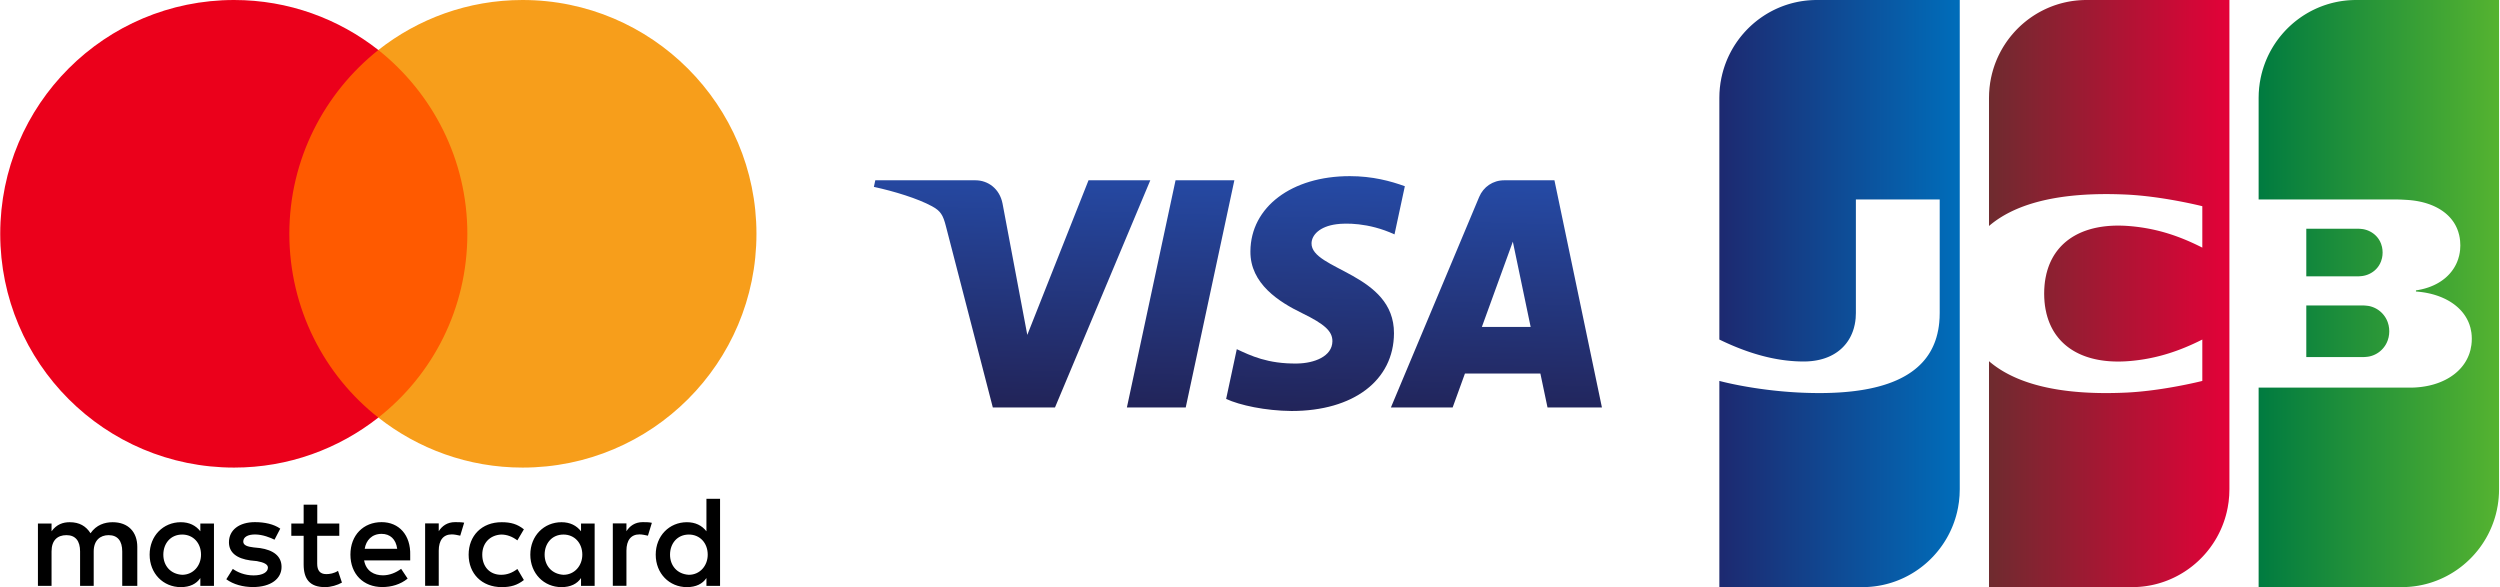
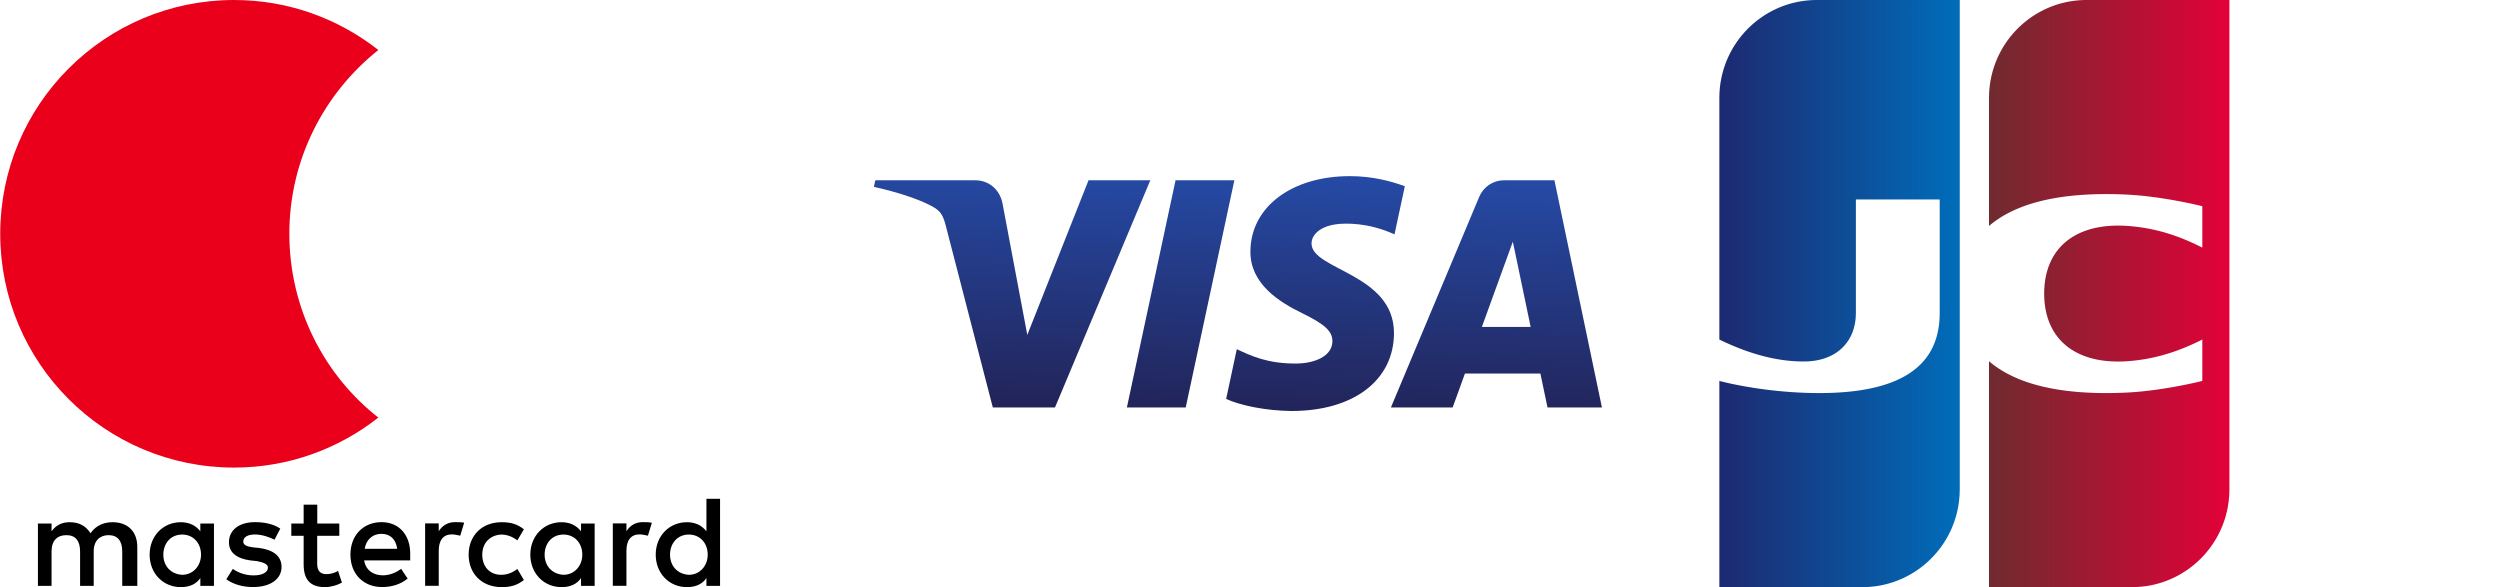
<svg xmlns="http://www.w3.org/2000/svg" width="2129" height="500" viewBox="0 0 2129 500" fill="none">
  <path d="M116.922 498.905V465.722C116.922 453.028 109.188 444.716 95.911 444.716C89.272 444.716 82.054 446.907 77.091 454.124C73.224 448.067 67.681 444.716 59.367 444.716C53.824 444.716 48.281 446.392 43.899 452.448V445.812H32.297V498.905H43.899V469.588C43.899 460.18 48.861 455.734 56.596 455.734C64.33 455.734 68.197 460.696 68.197 469.588V498.905H79.798V469.588C79.798 460.18 85.341 455.734 92.495 455.734C100.229 455.734 104.096 460.696 104.096 469.588V498.905H116.922ZM289.008 445.812H270.188V429.768H258.587V445.812H248.081V456.314H258.587V480.67C258.587 492.848 263.55 500 276.827 500C281.789 500 287.332 498.325 291.199 496.134L287.848 486.147C284.496 488.338 280.629 488.917 277.858 488.917C272.315 488.917 270.124 485.567 270.124 480.09V456.314H288.943V445.812H289.008ZM387.49 444.652C380.851 444.652 376.404 448.002 373.633 452.384V445.747H362.032V498.84H373.633V468.943C373.633 460.116 377.5 455.09 384.719 455.09C386.91 455.09 389.681 455.67 391.937 456.185L395.289 445.103C392.968 444.652 389.681 444.652 387.49 444.652ZM238.671 450.193C233.128 446.327 225.394 444.652 217.08 444.652C203.803 444.652 194.973 451.289 194.973 461.791C194.973 470.618 201.612 475.644 213.213 477.255L218.756 477.835C224.814 478.93 228.166 480.606 228.166 483.376C228.166 487.242 223.719 490.013 215.984 490.013C208.25 490.013 202.127 487.242 198.26 484.472L192.717 493.299C198.776 497.745 207.09 499.935 215.404 499.935C230.873 499.935 239.767 492.719 239.767 482.796C239.767 473.389 232.548 468.428 221.527 466.753L215.984 466.173C211.022 465.593 207.154 464.497 207.154 461.211C207.154 457.345 211.022 455.155 217.144 455.155C223.783 455.155 230.421 457.925 233.773 459.6L238.671 450.193ZM547.33 444.652C540.691 444.652 536.244 448.002 533.473 452.384V445.747H521.871V498.84H533.473V468.943C533.473 460.116 537.34 455.09 544.558 455.09C546.75 455.09 549.521 455.67 551.777 456.185L555.128 445.232C552.873 444.652 549.586 444.652 547.33 444.652ZM399.091 472.358C399.091 488.402 410.177 500 427.321 500C435.055 500 440.598 498.325 446.141 493.943L440.598 484.536C436.151 487.887 431.768 489.497 426.741 489.497C417.331 489.497 410.693 482.861 410.693 472.358C410.693 462.371 417.331 455.734 426.741 455.219C431.704 455.219 436.151 456.894 440.598 460.18L446.141 450.773C440.598 446.327 435.055 444.716 427.321 444.716C410.177 444.652 399.091 456.314 399.091 472.358ZM506.403 472.358V445.812H494.802V452.448C490.935 447.487 485.392 444.716 478.173 444.716C463.221 444.716 451.619 456.314 451.619 472.358C451.619 488.402 463.221 500 478.173 500C485.907 500 491.45 497.229 494.802 492.268V498.905H506.403V472.358ZM463.801 472.358C463.801 462.951 469.859 455.219 479.849 455.219C489.259 455.219 495.897 462.435 495.897 472.358C495.897 481.765 489.259 489.497 479.849 489.497C469.923 488.917 463.801 481.701 463.801 472.358ZM324.972 444.652C309.504 444.652 298.418 455.734 298.418 472.294C298.418 488.917 309.504 499.935 325.552 499.935C333.286 499.935 341.02 497.745 347.143 492.719L341.6 484.407C337.153 487.758 331.61 489.948 326.132 489.948C318.913 489.948 311.759 486.598 310.084 477.255H349.335C349.335 475.58 349.335 474.484 349.335 472.809C349.85 455.734 339.86 444.652 324.972 444.652ZM324.972 454.639C332.19 454.639 337.153 459.085 338.249 467.332H310.599C311.695 460.18 316.658 454.639 324.972 454.639ZM613.199 472.358V424.807H601.598V452.448C597.731 447.487 592.188 444.716 584.97 444.716C570.017 444.716 558.415 456.314 558.415 472.358C558.415 488.402 570.017 500 584.97 500C592.704 500 598.247 497.229 601.598 492.268V498.905H613.199V472.358ZM570.597 472.358C570.597 462.951 576.655 455.219 586.645 455.219C596.055 455.219 602.694 462.435 602.694 472.358C602.694 481.765 596.055 489.497 586.645 489.497C576.655 488.917 570.597 481.701 570.597 472.358ZM182.212 472.358V445.812H170.61V452.448C166.743 447.487 161.2 444.716 153.982 444.716C139.029 444.716 127.428 456.314 127.428 472.358C127.428 488.402 139.029 500 153.982 500C161.716 500 167.259 497.229 170.61 492.268V498.905H182.212V472.358ZM139.094 472.358C139.094 462.951 145.152 455.219 155.142 455.219C164.552 455.219 171.19 462.435 171.19 472.358C171.19 481.765 164.552 489.497 155.142 489.497C145.152 488.917 139.094 481.701 139.094 472.358Z" fill="black" />
-   <path d="M409.081 42.59H234.804V355.606H409.081V42.59Z" fill="#FF5A00" />
  <path d="M246.405 199.098C246.405 135.503 276.311 79.059 322.2 42.59C288.428 16.044 245.825 0 199.356 0C89.272 0 0.2 89.046 0.2 199.098C0.2 309.149 89.272 398.196 199.356 398.196C245.825 398.196 288.428 382.152 322.2 355.606C276.246 319.652 246.405 262.693 246.405 199.098Z" fill="#EB001B" />
-   <path d="M644.2 199.098C644.2 309.149 555.128 398.196 445.045 398.196C398.575 398.196 355.973 382.152 322.2 355.606C368.67 319.072 397.995 262.693 397.995 199.098C397.995 135.503 368.09 79.059 322.2 42.59C355.908 16.044 398.511 0 444.98 0C555.128 0 644.2 89.626 644.2 199.098Z" fill="#F79E1B" />
  <path d="M1064.85 213.939C1064.5 241.798 1089.7 257.346 1108.69 266.589C1128.2 276.074 1134.76 282.155 1134.68 290.636C1134.53 303.617 1119.12 309.345 1104.69 309.569C1079.52 309.959 1064.89 302.78 1053.25 297.35L1044.18 339.734C1055.86 345.109 1077.47 349.795 1099.89 350C1152.5 350 1186.92 324.056 1187.11 283.829C1187.32 232.778 1116.42 229.952 1116.9 207.132C1117.07 200.214 1123.68 192.831 1138.17 190.952C1145.33 190.004 1165.12 189.278 1187.56 199.6L1196.36 158.592C1184.3 154.203 1168.79 150 1149.48 150C1099.96 150 1065.13 176.297 1064.85 213.939ZM1280.98 153.534C1271.37 153.534 1263.27 159.131 1259.66 167.724L1184.5 346.987H1237.08L1247.54 318.105H1311.79L1317.86 346.987H1364.2L1323.76 153.534H1280.98ZM1288.33 205.793L1303.51 278.436H1261.95L1288.33 205.793ZM1001.1 153.534L959.661 346.987H1009.76L1051.18 153.534H1001.1ZM926.987 153.534L874.839 285.206L853.746 173.247C851.269 160.749 841.495 153.534 830.641 153.534H745.392L744.2 159.15C761.701 162.944 781.584 169.063 793.63 175.609C801.002 179.608 803.106 183.104 805.526 192.607L845.479 346.987H898.428L979.6 153.534H926.987Z" fill="url(#paint0_linear_454_3830)" />
-   <path fill-rule="evenodd" clip-rule="evenodd" d="M1964.04 260.128H1964.45H1965.25H1966.05H1966.85H1967.65H1968.46H1969.26H1970.06H1970.86H1971.66H1972.46H1973.26H1974.06H1974.86H1975.66H1976.47H1977.27H1978.07H1978.87H1979.67H1980.47H1981.27H1982.07H1982.87H1983.67H1984.48H1985.28H1986.08H1986.88H1987.68H1988.48H1989.28H1990.08H1990.88H1991.69H1992.49H1993.29H1994.09H1994.89H1995.69H1996.49H1997.29H1998.09H1998.89H1999.69H2000.5H2001.3H2002.1H2002.9H2003.7H2004.5H2005.3H2006.1H2006.9H2007.7H2008.51H2009.31H2010.11H2010.91H2011.71H2012.38L2012.51 260.132C2012.76 260.138 2013.03 260.149 2013.31 260.164C2013.57 260.178 2013.84 260.196 2014.11 260.217C2014.38 260.236 2014.65 260.259 2014.91 260.284C2015.18 260.308 2015.45 260.336 2015.72 260.365C2015.99 260.396 2016.26 260.428 2016.52 260.463C2016.8 260.502 2017.07 260.542 2017.32 260.584C2017.49 260.614 2017.66 260.644 2017.8 260.676L2018.12 260.748C2018.39 260.81 2018.65 260.878 2018.92 260.952C2019.19 261.027 2019.46 261.106 2019.72 261.191C2019.99 261.277 2020.26 261.368 2020.52 261.465C2020.79 261.563 2021.06 261.666 2021.32 261.775C2021.59 261.886 2021.86 262.002 2022.12 262.124C2022.39 262.248 2022.66 262.376 2022.92 262.512C2023.19 262.649 2023.46 262.793 2023.73 262.942C2024 263.095 2024.26 263.255 2024.53 263.42C2024.8 263.589 2025.06 263.763 2025.33 263.944C2025.6 264.131 2025.87 264.323 2026.13 264.522C2026.4 264.728 2026.67 264.94 2026.93 265.16C2027.2 265.388 2027.47 265.623 2027.73 265.864C2028 266.117 2028.27 266.375 2028.53 266.642C2028.81 266.922 2029.07 267.212 2029.33 267.509C2029.61 267.824 2029.88 268.148 2030.13 268.481C2030.41 268.839 2030.68 269.206 2030.93 269.583C2031.22 269.997 2031.48 270.421 2031.74 270.856C2032.02 271.347 2032.29 271.852 2032.54 272.371C2032.83 272.985 2033.1 273.619 2033.34 274.27C2033.66 275.145 2033.93 276.053 2034.14 276.989C2034.51 278.612 2034.7 280.322 2034.7 282.108C2034.7 283.902 2034.51 285.619 2034.14 287.247C2033.93 288.187 2033.66 289.097 2033.34 289.973C2033.1 290.627 2032.83 291.261 2032.54 291.877C2032.29 292.396 2032.02 292.902 2031.74 293.393C2031.48 293.829 2031.22 294.253 2030.93 294.667C2030.68 295.044 2030.41 295.412 2030.13 295.77C2029.88 296.103 2029.61 296.426 2029.33 296.741C2029.07 297.038 2028.81 297.327 2028.53 297.608C2028.27 297.874 2028 298.132 2027.73 298.384C2027.47 298.625 2027.2 298.858 2026.93 299.086C2026.67 299.304 2026.4 299.517 2026.13 299.722C2025.87 299.92 2025.6 300.112 2025.33 300.298C2025.06 300.478 2024.8 300.652 2024.53 300.82C2024.26 300.984 2024 301.143 2023.73 301.295C2023.46 301.444 2023.19 301.586 2022.92 301.723C2022.66 301.857 2022.39 301.986 2022.12 302.109C2021.86 302.23 2021.59 302.344 2021.32 302.454C2021.06 302.562 2020.79 302.665 2020.52 302.762C2020.26 302.857 2019.99 302.947 2019.72 303.032C2019.46 303.116 2019.19 303.194 2018.92 303.267C2018.65 303.339 2018.39 303.406 2018.12 303.468L2017.8 303.54C2017.66 303.573 2017.49 303.606 2017.32 303.637C2017.07 303.68 2016.8 303.722 2016.52 303.761C2016.26 303.796 2015.99 303.829 2015.72 303.86C2015.45 303.889 2015.18 303.916 2014.91 303.94C2014.65 303.964 2014.38 303.986 2014.11 304.005C2013.84 304.025 2013.57 304.042 2013.31 304.056C2013.03 304.07 2012.76 304.081 2012.51 304.087L2012.08 304.092H2011.71H2010.91H2010.11H2009.31H2008.51H2007.7H2006.9H2006.1H2005.3H2004.5H2003.7H2002.9H2002.1H2001.3H2000.5H1999.69H1998.89H1998.09H1997.29H1996.49H1995.69H1994.89H1994.09H1993.29H1992.49H1991.69H1990.88H1990.08H1989.28H1988.48H1987.68H1986.88H1986.08H1985.28H1984.48H1983.67H1982.87H1982.07H1981.27H1980.47H1979.67H1978.87H1978.07H1977.27H1976.47H1975.66H1974.86H1974.06H1973.26H1972.46H1971.66H1970.86H1970.06H1969.26H1968.46H1967.65H1966.85H1966.05H1965.25H1964.45H1964.04V260.128ZM2028.53 210.371C2028.86 211.847 2029.03 213.409 2029.03 215.055C2029.03 216.699 2028.86 218.261 2028.53 219.735C2028.33 220.682 2028.06 221.593 2027.73 222.466C2027.5 223.104 2027.23 223.72 2026.93 224.316C2026.68 224.815 2026.42 225.3 2026.13 225.768C2025.88 226.183 2025.61 226.586 2025.33 226.976C2025.07 227.332 2024.81 227.678 2024.53 228.013C2024.27 228.325 2024 228.628 2023.73 228.921C2023.47 229.197 2023.2 229.465 2022.93 229.724C2022.67 229.971 2022.4 230.21 2022.13 230.441C2021.86 230.663 2021.6 230.877 2021.33 231.084C2021.06 231.284 2020.8 231.477 2020.52 231.663C2020.26 231.843 2019.99 232.017 2019.72 232.184C2019.46 232.347 2019.19 232.503 2018.92 232.653C2018.66 232.8 2018.39 232.941 2018.12 233.076C2017.86 233.208 2017.59 233.334 2017.32 233.455C2017.06 233.573 2016.79 233.685 2016.52 233.791C2016.25 233.896 2015.99 233.995 2015.72 234.089C2015.45 234.182 2015.19 234.269 2014.92 234.351C2014.65 234.431 2014.39 234.507 2014.12 234.577C2013.85 234.647 2013.58 234.711 2013.32 234.769C2013.05 234.828 2012.78 234.88 2012.51 234.928L2012.32 234.963C2012.16 234.991 2011.96 235.021 2011.71 235.052C2011.48 235.082 2011.21 235.113 2010.91 235.143C2010.66 235.169 2010.39 235.194 2010.11 235.217C2009.85 235.239 2009.58 235.259 2009.31 235.276C2009.04 235.293 2008.77 235.308 2008.51 235.319C2008.23 235.33 2007.96 235.337 2007.71 235.339L2007.58 235.339H2006.91H2006.11H2005.31H2004.51H2003.7H2002.9H2002.1H2001.3H2000.5H1999.7H1998.9H1998.1H1997.3H1996.5H1995.69H1994.89H1994.09H1993.29H1992.49H1991.69H1990.89H1990.09H1989.29H1988.49H1987.68H1986.88H1986.08H1985.28H1984.48H1983.68H1982.88H1982.08H1981.28H1980.48H1979.67H1978.87H1978.07H1977.27H1976.47H1975.67H1974.87H1974.07H1973.27H1972.47H1971.66H1970.86H1970.06H1969.26H1968.46H1967.66H1966.86H1966.06H1965.26H1964.46H1964.04V194.769H1964.46H1965.26H1966.06H1966.86H1967.66H1968.46H1969.26H1970.06H1970.86H1971.66H1972.47H1973.27H1974.07H1974.87H1975.67H1976.47H1977.27H1978.07H1978.87H1979.67H1980.48H1981.28H1982.08H1982.88H1983.68H1984.48H1985.28H1986.08H1986.88H1987.68H1988.49H1989.29H1990.09H1990.89H1991.69H1992.49H1993.29H1994.09H1994.89H1995.69H1996.5H1997.3H1998.1H1998.9H1999.7H2000.5H2001.3H2002.1H2002.9H2003.7H2004.51H2005.31H2006.11H2006.91H2007.71H2008.05L2008.51 194.785C2008.77 194.795 2009.04 194.811 2009.31 194.829C2009.58 194.846 2009.85 194.866 2010.11 194.887C2010.39 194.91 2010.66 194.935 2010.91 194.96C2011.21 194.989 2011.48 195.017 2011.71 195.045C2011.96 195.073 2012.16 195.099 2012.32 195.121L2012.51 195.157C2012.78 195.205 2013.05 195.259 2013.32 195.319C2013.58 195.378 2013.85 195.443 2014.12 195.513C2014.39 195.584 2014.65 195.659 2014.92 195.741C2015.19 195.823 2015.45 195.911 2015.72 196.004C2015.99 196.099 2016.25 196.199 2016.52 196.304C2016.79 196.411 2017.06 196.525 2017.32 196.643C2017.59 196.764 2017.86 196.89 2018.12 197.022C2018.39 197.157 2018.66 197.298 2018.92 197.445C2019.19 197.595 2019.46 197.753 2019.72 197.915C2019.99 198.083 2020.26 198.256 2020.52 198.437C2020.8 198.623 2021.06 198.817 2021.33 199.017C2021.6 199.225 2021.86 199.439 2022.13 199.66C2022.4 199.892 2022.67 200.131 2022.93 200.378C2023.2 200.637 2023.47 200.904 2023.73 201.18C2024 201.474 2024.27 201.777 2024.53 202.089C2024.81 202.424 2025.07 202.77 2025.33 203.126C2025.61 203.517 2025.88 203.919 2026.13 204.334C2026.42 204.803 2026.68 205.288 2026.93 205.787C2027.23 206.382 2027.5 207 2027.73 207.638C2028.06 208.511 2028.33 209.422 2028.53 210.371ZM2127.87 0H2128.2L2128.2 416.665C2128.2 419.154 2128.08 421.617 2127.87 424.051C2127.68 426.193 2127.42 428.311 2127.07 430.404C2126.84 431.81 2126.57 433.203 2126.27 434.584C2126.02 435.708 2125.76 436.824 2125.47 437.93C2125.22 438.884 2124.95 439.832 2124.67 440.772C2124.41 441.623 2124.15 442.469 2123.87 443.309C2123.61 444.069 2123.34 444.824 2123.06 445.575C2122.81 446.275 2122.54 446.969 2122.26 447.66C2122 448.309 2121.74 448.953 2121.46 449.593C2121.2 450.2 2120.93 450.803 2120.66 451.403C2120.4 451.973 2120.13 452.541 2119.86 453.104C2119.6 453.644 2119.33 454.182 2119.06 454.716C2118.8 455.227 2118.53 455.736 2118.26 456.241C2118 456.727 2117.73 457.208 2117.46 457.688C2117.19 458.152 2116.93 458.614 2116.66 459.072C2116.39 459.519 2116.12 459.963 2115.85 460.404C2115.59 460.833 2115.32 461.262 2115.05 461.687C2114.79 462.097 2114.52 462.505 2114.25 462.91C2113.99 463.305 2113.72 463.696 2113.45 464.087C2113.19 464.47 2112.92 464.852 2112.65 465.231C2112.38 465.6 2112.12 465.968 2111.85 466.333C2111.58 466.689 2111.32 467.041 2111.05 467.392C2110.78 467.738 2110.52 468.083 2110.25 468.425C2109.98 468.76 2109.71 469.093 2109.44 469.423C2109.18 469.747 2108.91 470.067 2108.64 470.387C2108.38 470.702 2108.11 471.02 2107.84 471.332C2107.58 471.636 2107.31 471.937 2107.04 472.238C2106.78 472.535 2106.51 472.83 2106.24 473.124C2105.97 473.413 2105.71 473.702 2105.44 473.987C2105.17 474.267 2104.91 474.542 2104.64 474.819C2104.37 475.094 2104.11 475.37 2103.84 475.64C2103.57 475.905 2103.3 476.164 2103.04 476.426C2102.77 476.685 2102.5 476.945 2102.23 477.201C2101.97 477.452 2101.7 477.701 2101.43 477.949C2101.17 478.195 2100.9 478.44 2100.63 478.682C2100.37 478.921 2100.1 479.159 2099.83 479.395C2099.57 479.628 2099.3 479.859 2099.03 480.089C2098.76 480.317 2098.5 480.544 2098.23 480.769C2097.96 480.99 2097.7 481.208 2097.43 481.426C2097.16 481.643 2096.9 481.859 2096.63 482.073C2096.36 482.284 2096.09 482.49 2095.83 482.697C2095.56 482.903 2095.29 483.11 2095.02 483.313C2094.76 483.513 2094.49 483.709 2094.22 483.907C2093.96 484.103 2093.69 484.301 2093.42 484.494C2093.16 484.685 2092.89 484.87 2092.62 485.057C2092.35 485.244 2092.09 485.432 2091.82 485.615C2091.55 485.797 2091.29 485.973 2091.02 486.152C2090.75 486.329 2090.49 486.507 2090.22 486.682C2089.95 486.855 2089.68 487.024 2089.42 487.193C2089.15 487.362 2088.88 487.531 2088.61 487.696C2088.35 487.86 2088.08 488.022 2087.81 488.183L2087.01 488.659C2086.75 488.815 2086.48 488.971 2086.21 489.125C2085.95 489.277 2085.68 489.425 2085.41 489.575C2085.14 489.723 2084.88 489.873 2084.61 490.019C2084.34 490.163 2084.08 490.302 2083.81 490.443C2083.54 490.585 2083.28 490.729 2083.01 490.868C2082.74 491.004 2082.47 491.134 2082.21 491.268C2081.94 491.402 2081.67 491.537 2081.4 491.668C2081.14 491.797 2080.87 491.924 2080.6 492.05L2079.8 492.426L2079 492.791C2078.74 492.91 2078.47 493.026 2078.2 493.143C2077.93 493.259 2077.67 493.378 2077.4 493.492C2077.13 493.604 2076.87 493.71 2076.6 493.82C2076.33 493.93 2076.07 494.042 2075.8 494.149C2075.53 494.255 2075.26 494.356 2075 494.459C2074.73 494.562 2074.46 494.664 2074.19 494.764L2073.39 495.061C2073.13 495.158 2072.86 495.251 2072.59 495.344C2072.32 495.438 2072.06 495.536 2071.79 495.627C2071.53 495.717 2071.26 495.801 2070.99 495.888L2070.19 496.149C2069.92 496.234 2069.65 496.315 2069.39 496.397L2068.59 496.636C2068.32 496.715 2068.05 496.796 2067.78 496.872C2067.52 496.947 2067.25 497.017 2066.98 497.09C2066.72 497.162 2066.45 497.237 2066.18 497.307L2065.38 497.51L2064.58 497.706L2063.78 497.898C2063.51 497.959 2063.25 498.014 2062.98 498.073C2062.71 498.132 2062.45 498.192 2062.18 498.248L2061.38 498.409L2060.57 498.563C2060.31 498.613 2060.04 498.667 2059.77 498.714C2059.51 498.762 2059.24 498.803 2058.97 498.848L2058.17 498.981L2057.37 499.102L2056.57 499.214C2056.3 499.251 2056.04 499.292 2055.77 499.327C2055.5 499.361 2055.23 499.388 2054.97 499.419C2054.7 499.45 2054.43 499.482 2054.17 499.511C2053.9 499.539 2053.63 499.569 2053.36 499.595C2053.1 499.621 2052.83 499.643 2052.56 499.666C2052.3 499.689 2052.03 499.716 2051.76 499.738C2051.5 499.758 2051.23 499.775 2050.96 499.794L2050.16 499.844C2049.89 499.86 2049.63 499.88 2049.36 499.893C2049.09 499.906 2048.82 499.913 2048.56 499.924L2047.76 499.954L2046.96 499.975C2046.69 499.981 2046.42 499.982 2046.15 499.986L2045.35 499.995L2045.19 499.997H2044.55H2043.75H2042.95H2042.15H2041.35H2040.55H2039.74H2038.94H2038.14H2037.34H2036.54H2035.74H2034.94H2034.14H2033.34H2032.53H2031.73H2030.93H2030.13H2029.33H2028.53H2027.73H2026.93H2026.13H2025.32H2024.52H2023.72H2022.92H2022.12H2021.32H2020.52H2019.72H2018.92H2018.11H2017.31H2016.51H2015.71H2014.91H2014.11H2013.31H2012.51H2011.7H2010.9H2010.1H2009.3H2008.5H2007.7H2006.9H2006.1H2005.3H2004.5H2003.69H2002.89H2002.09H2001.29H2000.49H1999.69H1998.89H1998.09H1997.28H1996.48H1995.68H1994.88H1994.08H1993.28H1992.48H1991.68H1990.88H1990.07H1989.27H1988.47H1987.67H1986.87H1986.07H1985.27H1984.47H1983.67H1982.86H1982.06H1981.26H1980.46H1979.66H1978.86H1978.06H1977.26H1976.45H1975.65H1974.85H1974.05H1973.25H1972.45H1971.65H1970.85H1970.05H1969.24H1968.44H1967.64H1966.84H1966.04H1965.24H1964.44H1963.64H1962.84H1962.03H1961.23H1960.43H1959.63H1958.83H1958.03H1957.23H1956.43H1955.63H1954.82H1954.02H1953.22H1952.42H1951.62H1950.82H1950.02H1949.22H1948.41H1947.61H1946.81H1946.01H1945.21H1944.41H1943.61H1942.81H1942.01H1941.2H1940.4H1939.6H1938.8H1938H1937.2H1936.4H1935.6H1934.8H1933.99H1933.19H1932.39H1931.59H1930.79H1929.99H1929.19H1928.39H1927.59H1926.78H1925.98H1925.18H1923.45V330.109H1925.18H1925.98H1926.78H1927.59H1928.39H1929.19H1929.99H1930.79H1931.59H1932.39H1933.19H1933.99H1934.8H1935.6H1936.4H1937.2H1938H1938.8H1939.6H1940.4H1941.2H1942.01H1942.81H1943.61H1944.41H1945.21H1946.01H1946.81H1947.61H1948.41H1949.22H1950.02H1950.82H1951.62H1952.42H1953.22H1954.02H1954.82H1955.63H1956.43H1957.23H1958.03H1958.83H1959.63H1960.43H1961.23H1962.03H1962.84H1963.64H1964.44H1965.24H1966.04H1966.84H1967.64H1968.44H1969.24H1970.05H1970.85H1971.65H1972.45H1973.25H1974.05H1974.85H1975.65H1976.45H1977.26H1978.06H1978.86H1979.66H1980.46H1981.26H1982.06H1982.86H1983.67H1984.47H1985.27H1986.07H1986.87H1987.67H1988.47H1989.27H1990.07H1990.88H1991.68H1992.48H1993.28H1994.08H1994.88H1995.68H1996.48H1997.28H1998.09H1998.89H1999.69H2000.49H2001.29H2002.09H2002.89H2003.69H2004.5H2005.3H2006.1H2006.9H2007.7H2008.5H2009.3H2010.1H2010.9H2011.7H2012.51H2013.31H2014.11H2014.91H2015.71H2016.51H2017.31H2018.11H2018.92H2019.72H2020.52H2021.32H2022.12H2022.92H2023.72H2024.52H2025.32H2026.13H2026.93H2027.73H2028.53H2029.33H2030.13H2030.93H2031.73H2032.53H2033.34H2034.14H2034.94H2035.74H2036.54H2037.34H2038.14H2038.94H2039.74H2040.55H2041.35H2042.15H2042.95H2043.75H2044.55H2045.35H2046.15H2046.96H2047.76H2048.56H2049.36H2050.16H2050.96H2051.76H2052.19L2052.56 330.105L2053.36 330.099L2054.17 330.082C2054.43 330.075 2054.7 330.071 2054.97 330.062C2055.24 330.053 2055.5 330.04 2055.77 330.028L2056.57 329.991L2057.37 329.942L2058.17 329.887L2058.97 329.824L2059.77 329.75C2060.04 329.725 2060.31 329.7 2060.57 329.672C2060.84 329.644 2061.11 329.612 2061.38 329.581L2062.18 329.483C2062.45 329.448 2062.71 329.415 2062.98 329.377C2063.25 329.34 2063.51 329.299 2063.78 329.259C2064.05 329.218 2064.31 329.178 2064.58 329.135L2065.38 328.999L2066.18 328.855C2066.45 328.805 2066.72 328.756 2066.98 328.703C2067.25 328.65 2067.52 328.593 2067.78 328.537L2068.59 328.363C2068.85 328.303 2069.12 328.243 2069.39 328.18C2069.66 328.117 2069.92 328.049 2070.19 327.983C2070.46 327.916 2070.72 327.848 2070.99 327.778C2071.26 327.707 2071.53 327.636 2071.79 327.562C2072.06 327.488 2072.33 327.411 2072.59 327.333C2072.86 327.255 2073.13 327.175 2073.39 327.094L2074.19 326.842C2074.46 326.756 2074.73 326.667 2075 326.577C2075.26 326.486 2075.53 326.395 2075.8 326.301C2076.07 326.207 2076.33 326.112 2076.6 326.014C2076.87 325.915 2077.13 325.811 2077.4 325.708C2077.67 325.604 2077.93 325.499 2078.2 325.392C2078.47 325.283 2078.74 325.175 2079 325.063C2079.27 324.95 2079.54 324.834 2079.8 324.716C2080.07 324.598 2080.34 324.476 2080.6 324.354C2080.87 324.23 2081.14 324.105 2081.4 323.978C2081.67 323.849 2081.94 323.719 2082.21 323.586C2082.48 323.451 2082.74 323.314 2083.01 323.174C2083.28 323.034 2083.54 322.889 2083.81 322.744C2084.08 322.596 2084.34 322.448 2084.61 322.296C2084.88 322.143 2085.15 321.988 2085.41 321.83C2085.68 321.67 2085.95 321.508 2086.21 321.344C2086.48 321.175 2086.75 321.004 2087.01 320.832C2087.28 320.656 2087.55 320.477 2087.81 320.296C2088.08 320.113 2088.35 319.926 2088.61 319.738C2088.88 319.545 2089.15 319.35 2089.42 319.153C2089.69 318.952 2089.95 318.748 2090.22 318.541C2090.49 318.329 2090.75 318.116 2091.02 317.899C2091.29 317.677 2091.56 317.452 2091.82 317.225C2092.09 316.992 2092.36 316.754 2092.62 316.515C2092.89 316.269 2093.16 316.019 2093.42 315.767C2093.69 315.507 2093.96 315.244 2094.22 314.977C2094.5 314.701 2094.76 314.423 2095.02 314.14C2095.3 313.848 2095.56 313.551 2095.83 313.252C2096.1 312.941 2096.36 312.625 2096.63 312.306C2096.9 311.973 2097.17 311.637 2097.43 311.296C2097.7 310.939 2097.97 310.579 2098.23 310.213C2098.5 309.825 2098.77 309.429 2099.03 309.031C2099.31 308.608 2099.57 308.18 2099.83 307.747C2100.11 307.281 2100.38 306.808 2100.63 306.329C2100.91 305.809 2101.18 305.282 2101.43 304.747C2101.72 304.149 2101.98 303.541 2102.23 302.925C2102.52 302.218 2102.79 301.502 2103.04 300.773C2103.34 299.874 2103.6 298.958 2103.84 298.025C2104.18 296.662 2104.45 295.263 2104.64 293.829C2104.87 292.09 2104.99 290.303 2104.99 288.466C2104.99 286.678 2104.87 284.94 2104.64 283.253C2104.45 281.867 2104.18 280.516 2103.84 279.2C2103.6 278.304 2103.34 277.424 2103.04 276.562C2102.79 275.855 2102.52 275.157 2102.23 274.473C2101.98 273.881 2101.72 273.297 2101.43 272.722C2101.18 272.205 2100.91 271.695 2100.63 271.192C2100.37 270.729 2100.11 270.272 2099.83 269.822C2099.57 269.404 2099.31 268.992 2099.03 268.585C2098.77 268.201 2098.5 267.82 2098.23 267.446C2097.97 267.093 2097.7 266.746 2097.43 266.402C2097.17 266.072 2096.9 265.748 2096.63 265.426C2096.36 265.118 2096.1 264.813 2095.83 264.512C2095.56 264.223 2095.3 263.937 2095.02 263.655C2094.76 263.383 2094.49 263.115 2094.22 262.85C2093.96 262.592 2093.69 262.338 2093.42 262.088C2093.16 261.844 2092.89 261.604 2092.62 261.367C2092.36 261.136 2092.09 260.907 2091.82 260.682C2091.56 260.462 2091.29 260.244 2091.02 260.03C2090.75 259.82 2090.49 259.613 2090.22 259.409C2089.95 259.209 2089.69 259.012 2089.42 258.817C2089.15 258.626 2088.88 258.438 2088.61 258.252C2088.35 258.07 2088.08 257.889 2087.81 257.711C2087.55 257.536 2087.28 257.364 2087.01 257.194C2086.75 257.027 2086.48 256.862 2086.21 256.699C2085.95 256.54 2085.68 256.383 2085.41 256.227C2085.15 256.075 2084.88 255.924 2084.61 255.775C2084.34 255.629 2084.08 255.485 2083.81 255.343C2083.54 255.202 2083.28 255.063 2083.01 254.926C2082.74 254.791 2082.47 254.657 2082.21 254.526C2081.94 254.397 2081.67 254.268 2081.4 254.142C2081.14 254.018 2080.87 253.897 2080.6 253.777C2080.34 253.659 2080.07 253.542 2079.8 253.427C2079.54 253.313 2079.27 253.201 2079 253.09C2078.74 252.981 2078.47 252.871 2078.2 252.765C2077.93 252.661 2077.67 252.557 2077.4 252.456C2077.13 252.356 2076.87 252.259 2076.6 252.162C2076.33 252.066 2076.07 251.973 2075.8 251.879C2075.53 251.787 2075.26 251.696 2075 251.607C2074.73 251.519 2074.46 251.433 2074.19 251.348C2073.93 251.264 2073.66 251.183 2073.39 251.102L2072.59 250.866C2072.33 250.789 2072.06 250.713 2071.79 250.639C2071.53 250.567 2071.26 250.497 2070.99 250.427C2070.72 250.358 2070.46 250.291 2070.19 250.225C2069.92 250.159 2069.66 250.093 2069.39 250.031C2069.12 249.968 2068.85 249.907 2068.59 249.848C2068.32 249.789 2068.05 249.732 2067.78 249.676C2067.52 249.62 2067.25 249.564 2066.98 249.511L2066.18 249.357L2065.38 249.214C2065.12 249.167 2064.85 249.121 2064.58 249.077L2063.78 248.951C2063.51 248.91 2063.25 248.872 2062.98 248.835L2062.18 248.725L2061.38 248.623L2060.57 248.533L2059.77 248.448L2058.97 248.373L2058.17 248.306L2057.43 248.249L2057.43 247.285L2058.17 247.17L2058.97 247.037C2059.24 246.991 2059.51 246.945 2059.77 246.896L2060.57 246.742C2060.84 246.688 2061.11 246.633 2061.38 246.576L2062.18 246.401C2062.45 246.34 2062.71 246.279 2062.98 246.215C2063.25 246.15 2063.51 246.082 2063.78 246.014C2064.05 245.945 2064.31 245.873 2064.58 245.801C2064.85 245.728 2065.12 245.653 2065.38 245.576C2065.65 245.499 2065.92 245.421 2066.18 245.34C2066.45 245.259 2066.72 245.175 2066.98 245.09C2067.25 245.003 2067.52 244.914 2067.78 244.824C2068.05 244.732 2068.32 244.638 2068.59 244.544C2068.86 244.448 2069.12 244.35 2069.39 244.25C2069.66 244.149 2069.92 244.046 2070.19 243.942C2070.46 243.836 2070.72 243.727 2070.99 243.617C2071.26 243.505 2071.53 243.392 2071.79 243.276C2072.06 243.158 2072.33 243.038 2072.59 242.916C2072.86 242.792 2073.13 242.666 2073.39 242.538C2073.66 242.408 2073.93 242.275 2074.19 242.141C2074.46 242.004 2074.73 241.866 2075 241.725C2075.26 241.582 2075.53 241.436 2075.8 241.288C2076.07 241.138 2076.33 240.985 2076.6 240.83C2076.87 240.672 2077.13 240.512 2077.4 240.349C2077.67 240.183 2077.94 240.015 2078.2 239.844C2078.47 239.67 2078.74 239.492 2079 239.313C2079.27 239.13 2079.54 238.944 2079.8 238.755C2080.07 238.562 2080.34 238.366 2080.6 238.168C2080.87 237.965 2081.14 237.76 2081.4 237.551C2081.68 237.337 2081.94 237.121 2082.21 236.901C2082.48 236.674 2082.74 236.444 2083.01 236.212C2083.28 235.971 2083.55 235.728 2083.81 235.482C2084.08 235.228 2084.35 234.971 2084.61 234.711C2084.88 234.441 2085.15 234.169 2085.41 233.894C2085.68 233.606 2085.95 233.315 2086.21 233.021C2086.48 232.714 2086.75 232.403 2087.01 232.089C2087.29 231.76 2087.55 231.427 2087.81 231.09C2088.09 230.735 2088.36 230.375 2088.61 230.011C2088.89 229.625 2089.16 229.234 2089.42 228.839C2089.69 228.418 2089.96 227.993 2090.22 227.562C2090.5 227.094 2090.76 226.622 2091.02 226.144C2091.3 225.618 2091.57 225.086 2091.82 224.548C2092.1 223.942 2092.37 223.328 2092.62 222.708C2092.91 221.986 2093.18 221.253 2093.42 220.511C2093.73 219.578 2093.99 218.631 2094.22 217.671C2094.59 216.113 2094.86 214.523 2095.02 212.906C2095.15 211.63 2095.22 210.337 2095.22 209.031C2095.22 207.652 2095.15 206.307 2095.02 204.996C2094.86 203.32 2094.59 201.701 2094.22 200.138C2093.99 199.163 2093.73 198.209 2093.42 197.278C2093.18 196.533 2092.91 195.803 2092.62 195.087C2092.37 194.471 2092.1 193.865 2091.82 193.27C2091.57 192.739 2091.3 192.217 2091.02 191.704C2090.76 191.234 2090.49 190.771 2090.22 190.315C2089.96 189.892 2089.69 189.475 2089.42 189.064C2089.16 188.68 2088.89 188.301 2088.61 187.928C2088.36 187.574 2088.09 187.226 2087.81 186.882C2087.55 186.554 2087.29 186.23 2087.01 185.91C2086.75 185.607 2086.48 185.309 2086.21 185.014C2085.95 184.73 2085.68 184.45 2085.41 184.173C2085.15 183.906 2084.88 183.644 2084.61 183.384C2084.35 183.133 2084.08 182.884 2083.81 182.64C2083.55 182.404 2083.28 182.17 2083.01 181.939C2082.74 181.715 2082.48 181.494 2082.21 181.276C2081.94 181.064 2081.68 180.854 2081.4 180.648C2081.14 180.446 2080.87 180.248 2080.6 180.053C2080.34 179.862 2080.07 179.674 2079.8 179.488C2079.54 179.307 2079.27 179.128 2079 178.951C2078.74 178.778 2078.47 178.607 2078.2 178.439C2077.94 178.275 2077.67 178.113 2077.4 177.953C2077.13 177.795 2076.87 177.641 2076.6 177.488C2076.33 177.338 2076.07 177.19 2075.8 177.045C2075.53 176.901 2075.26 176.761 2075 176.622C2074.73 176.485 2074.46 176.351 2074.19 176.218C2073.93 176.087 2073.66 175.957 2073.39 175.831C2073.13 175.707 2072.86 175.583 2072.59 175.463C2072.33 175.345 2072.06 175.23 2071.79 175.115C2071.53 175.001 2071.26 174.89 2070.99 174.78C2070.72 174.672 2070.46 174.565 2070.19 174.461C2069.92 174.357 2069.66 174.255 2069.39 174.155C2069.12 174.056 2068.86 173.959 2068.59 173.864C2068.32 173.77 2068.05 173.679 2067.78 173.588C2067.52 173.499 2067.25 173.411 2066.98 173.325C2066.72 173.24 2066.45 173.156 2066.18 173.074C2065.92 172.993 2065.65 172.911 2065.38 172.833C2065.12 172.757 2064.85 172.683 2064.58 172.609C2064.31 172.536 2064.05 172.465 2063.78 172.395L2062.98 172.191C2062.71 172.125 2062.45 172.06 2062.18 171.997C2061.91 171.935 2061.64 171.875 2061.38 171.817L2060.57 171.645C2060.31 171.59 2060.04 171.534 2059.77 171.482C2059.51 171.43 2059.24 171.382 2058.97 171.333L2058.17 171.191C2057.91 171.146 2057.64 171.1 2057.37 171.057L2056.57 170.935L2055.77 170.822L2054.97 170.715L2054.17 170.62L2053.36 170.533L2052.56 170.453L2051.76 170.382L2050.96 170.32L2050.16 170.263L2049.36 170.217L2049.04 170.199L2048.56 170.169L2047.76 170.121L2046.96 170.077L2046.15 170.035L2045.35 169.996L2044.55 169.962L2043.75 169.932L2042.95 169.908L2042.15 169.889L2041.35 169.879L2040.91 169.878H2040.55H2039.74H2038.94H2038.14H2037.34H2036.54H2035.74H2034.94H2034.14H2033.34H2032.53H2031.73H2030.93H2030.13H2029.33H2028.53H2027.73H2026.93H2026.13H2025.32H2024.52H2023.72H2022.92H2022.12H2021.32H2020.52H2019.72H2018.92H2018.11H2017.31H2016.51H2015.71H2014.91H2014.11H2013.31H2012.51H2011.7H2010.9H2010.1H2009.3H2008.5H2007.7H2006.9H2006.1H2005.3H2004.5H2003.69H2002.89H2002.09H2001.29H2000.49H1999.69H1998.89H1998.09H1997.28H1996.48H1995.68H1994.88H1994.08H1993.28H1992.48H1991.68H1990.88H1990.07H1989.27H1988.47H1987.67H1986.87H1986.07H1985.27H1984.47H1983.67H1982.86H1982.06H1981.26H1980.46H1979.66H1978.86H1978.06H1977.26H1976.45H1975.65H1974.85H1974.05H1973.25H1972.45H1971.65H1970.85H1970.05H1969.24H1968.44H1967.64H1966.84H1966.04H1965.24H1964.44H1963.64H1962.84H1962.03H1961.23H1960.43H1959.63H1958.83H1958.03H1957.23H1956.43H1955.63H1954.82H1954.02H1953.22H1952.42H1951.62H1950.82H1950.02H1949.22H1948.41H1947.61H1946.81H1946.01H1945.21H1944.41H1943.61H1942.81H1942.01H1941.2H1940.4H1939.6H1938.8H1938H1937.2H1936.4H1935.6H1934.8H1933.99H1933.19H1932.39H1931.59H1930.79H1929.99H1929.19H1928.39H1927.59H1926.78H1925.98H1925.18H1923.45V83.34C1923.45 77.518 1924.05 71.837 1925.18 66.352C1925.42 65.177 1925.69 64.013 1925.98 62.857C1926.23 61.868 1926.5 60.887 1926.78 59.913C1927.04 59.043 1927.3 58.179 1927.59 57.321C1927.84 56.537 1928.11 55.757 1928.39 54.984C1928.64 54.267 1928.91 53.553 1929.19 52.846C1929.45 52.184 1929.71 51.526 1929.99 50.874C1930.25 50.258 1930.52 49.644 1930.79 49.036C1931.05 48.458 1931.32 47.884 1931.59 47.313C1931.85 46.768 1932.12 46.228 1932.39 45.69C1932.65 45.172 1932.92 44.659 1933.19 44.148C1933.45 43.655 1933.72 43.166 1933.99 42.679C1934.26 42.207 1934.52 41.739 1934.8 41.273C1935.06 40.821 1935.32 40.371 1935.6 39.925C1935.86 39.493 1936.13 39.063 1936.4 38.636C1936.66 38.222 1936.93 37.812 1937.2 37.403C1937.46 37.003 1937.73 36.605 1938 36.209C1938.26 35.822 1938.53 35.435 1938.8 35.052C1939.06 34.681 1939.33 34.316 1939.6 33.95C1939.87 33.59 1940.13 33.232 1940.4 32.877C1940.67 32.527 1940.93 32.176 1941.2 31.83C1941.47 31.494 1941.74 31.164 1942.01 30.832C1942.27 30.504 1942.54 30.18 1942.81 29.857C1943.07 29.538 1943.34 29.22 1943.61 28.905C1943.87 28.598 1944.14 28.297 1944.41 27.994C1944.68 27.694 1944.94 27.394 1945.21 27.098C1945.47 26.808 1945.74 26.52 1946.01 26.234C1946.28 25.951 1946.54 25.671 1946.81 25.391C1947.08 25.116 1947.34 24.84 1947.61 24.569C1947.88 24.301 1948.15 24.038 1948.41 23.774C1948.68 23.512 1948.95 23.248 1949.22 22.99C1949.48 22.737 1949.75 22.491 1950.02 22.241C1950.28 21.993 1950.55 21.745 1950.82 21.5C1951.08 21.259 1951.35 21.023 1951.62 20.787C1951.89 20.551 1952.15 20.316 1952.42 20.084C1952.69 19.855 1952.95 19.63 1953.22 19.405C1953.49 19.181 1953.75 18.959 1954.02 18.739C1954.29 18.521 1954.56 18.305 1954.82 18.091L1955.63 17.459L1956.43 16.843C1956.69 16.641 1956.96 16.44 1957.23 16.241C1957.49 16.045 1957.76 15.849 1958.03 15.655L1958.83 15.084C1959.1 14.896 1959.36 14.71 1959.63 14.526L1960.43 13.982L1961.23 13.451C1961.5 13.277 1961.77 13.104 1962.03 12.934L1962.84 12.431C1963.1 12.265 1963.37 12.099 1963.64 11.936C1963.9 11.775 1964.17 11.618 1964.44 11.46C1964.7 11.302 1964.97 11.143 1965.24 10.988C1965.5 10.836 1965.77 10.688 1966.04 10.538C1966.31 10.388 1966.57 10.236 1966.84 10.089C1967.11 9.944 1967.38 9.804 1967.64 9.662C1967.91 9.52 1968.17 9.378 1968.44 9.238C1968.71 9.1 1968.98 8.966 1969.24 8.832C1969.51 8.698 1969.78 8.563 1970.05 8.432L1970.85 8.043C1971.11 7.916 1971.38 7.792 1971.65 7.667C1971.92 7.543 1972.18 7.417 1972.45 7.296C1972.71 7.176 1972.98 7.061 1973.25 6.944C1973.52 6.826 1973.78 6.707 1974.05 6.592C1974.32 6.479 1974.59 6.371 1974.85 6.26C1975.12 6.15 1975.39 6.039 1975.65 5.932L1976.45 5.615L1977.26 5.309C1977.52 5.208 1977.79 5.105 1978.06 5.007C1978.32 4.91 1978.59 4.819 1978.86 4.724C1979.13 4.629 1979.39 4.533 1979.66 4.441C1979.93 4.349 1980.19 4.263 1980.46 4.175L1981.26 3.914C1981.53 3.829 1981.79 3.743 1982.06 3.66C1982.33 3.578 1982.6 3.501 1982.86 3.421C1983.13 3.341 1983.4 3.259 1983.67 3.182C1983.93 3.106 1984.2 3.035 1984.47 2.962C1984.73 2.889 1985 2.815 1985.27 2.744L1986.07 2.536C1986.33 2.469 1986.6 2.405 1986.87 2.34C1987.14 2.275 1987.4 2.206 1987.67 2.144C1987.94 2.083 1988.21 2.027 1988.47 1.967L1989.27 1.792L1990.07 1.626C1990.34 1.573 1990.61 1.523 1990.88 1.472C1991.14 1.421 1991.41 1.366 1991.68 1.317C1991.94 1.269 1992.21 1.227 1992.48 1.182L1993.28 1.049C1993.55 1.006 1993.81 0.962 1994.08 0.922C1994.35 0.882 1994.61 0.847 1994.88 0.809C1995.15 0.772 1995.41 0.731 1995.68 0.697C1995.95 0.662 1996.22 0.631 1996.48 0.599L1997.28 0.507C1997.55 0.478 1997.82 0.445 1998.09 0.419C1998.35 0.392 1998.62 0.371 1998.89 0.347L1999.69 0.276L2000.49 0.215C2000.76 0.196 2001.02 0.181 2001.29 0.164C2001.56 0.148 2001.82 0.127 2002.09 0.113C2002.36 0.099 2002.63 0.091 2002.89 0.08L2003.69 0.05C2003.96 0.041 2004.23 0.03 2004.5 0.024C2004.76 0.018 2005.03 0.017 2005.3 0.013C2005.56 0.009 2005.83 0.005 2006.1 0.003L2006.3 0.001H2006.9H2007.7H2008.5H2009.3H2010.1H2010.9H2011.7H2012.51H2013.31H2014.11H2014.91H2015.71H2016.51H2017.31H2018.11H2018.92H2019.72H2020.52H2021.32H2022.12H2022.92H2023.72H2024.52H2025.32H2026.13H2026.93H2027.73H2028.53H2029.33H2030.13H2030.93H2031.73H2032.53H2033.34H2034.14H2034.94H2035.74H2036.54H2037.34H2038.14H2038.94H2039.74H2040.55H2041.35H2042.15H2042.95H2043.75H2044.55H2045.35H2046.15H2046.96H2047.76H2048.56H2049.36H2050.16H2050.96H2051.76H2052.56H2053.36H2054.17H2054.97H2055.77H2056.57H2057.37H2058.17H2058.97H2059.77H2060.57H2061.38H2062.18H2062.98H2063.78H2064.58H2065.38H2066.18H2066.98H2067.78H2068.59H2069.39H2070.19H2070.99H2071.79H2072.59H2073.39H2074.19H2075H2075.8H2076.6H2077.4H2078.2H2079H2079.8H2080.6H2081.4H2082.21H2083.01H2083.81H2084.61H2085.41H2086.21H2087.01H2087.81H2088.61H2089.42H2090.22H2091.02H2091.82H2092.62H2093.42H2094.22H2095.02H2095.83H2096.63H2097.43H2098.23H2099.03H2099.83H2100.63H2101.43H2102.23H2103.04H2103.84H2104.64H2105.44H2106.24H2107.04H2107.84H2108.64H2109.44H2110.25H2111.05H2111.85H2112.65H2113.45H2114.25H2115.05H2115.85H2116.66H2117.46H2118.26H2119.06H2119.86H2120.66H2121.46H2122.26H2123.06H2123.87H2124.67H2125.47H2126.27H2127.07H2127.87V0Z" fill="url(#paint1_linear_454_3830)" />
  <path fill-rule="evenodd" clip-rule="evenodd" d="M1465.92 289.971C1465.34 289.698 1464.77 289.423 1464.2 289.145V83.339C1464.2 77.534 1464.79 71.868 1465.92 66.397C1466.16 65.222 1466.43 64.058 1466.72 62.903C1466.97 61.913 1467.23 60.931 1467.52 59.955C1467.77 59.086 1468.04 58.223 1468.32 57.366C1468.57 56.581 1468.84 55.8 1469.12 55.025C1469.38 54.309 1469.64 53.596 1469.92 52.889C1470.17 52.227 1470.44 51.568 1470.72 50.915C1470.98 50.299 1471.24 49.687 1471.52 49.079C1471.78 48.501 1472.04 47.928 1472.32 47.357C1472.58 46.812 1472.84 46.27 1473.12 45.732C1473.38 45.214 1473.64 44.701 1473.92 44.191C1474.18 43.698 1474.44 43.209 1474.71 42.722C1474.98 42.251 1475.24 41.782 1475.51 41.317C1475.78 40.865 1476.04 40.414 1476.31 39.967C1476.58 39.535 1476.84 39.107 1477.11 38.68C1477.38 38.267 1477.64 37.856 1477.91 37.447C1478.18 37.047 1478.44 36.649 1478.71 36.253C1478.98 35.865 1479.24 35.478 1479.51 35.095C1479.78 34.725 1480.04 34.359 1480.31 33.993C1480.58 33.633 1480.84 33.276 1481.11 32.921C1481.38 32.572 1481.64 32.22 1481.91 31.874C1482.18 31.539 1482.44 31.209 1482.71 30.878C1482.98 30.55 1483.24 30.224 1483.51 29.901C1483.78 29.583 1484.04 29.266 1484.31 28.952C1484.58 28.644 1484.84 28.342 1485.11 28.039C1485.38 27.738 1485.64 27.438 1485.91 27.142C1486.17 26.852 1486.44 26.566 1486.71 26.28C1486.98 25.997 1487.24 25.716 1487.51 25.437C1487.78 25.162 1488.04 24.887 1488.31 24.614C1488.57 24.347 1488.84 24.084 1489.11 23.82C1489.38 23.558 1489.64 23.294 1489.91 23.037C1490.17 22.784 1490.44 22.537 1490.71 22.288C1490.98 22.039 1491.24 21.79 1491.51 21.545C1491.77 21.305 1492.04 21.07 1492.31 20.833C1492.57 20.598 1492.84 20.362 1493.11 20.13C1493.37 19.901 1493.64 19.677 1493.91 19.451C1494.17 19.228 1494.44 19.005 1494.71 18.785C1494.97 18.567 1495.24 18.352 1495.51 18.137C1495.77 17.925 1496.04 17.714 1496.31 17.505C1496.57 17.297 1496.84 17.093 1497.11 16.889C1497.37 16.687 1497.64 16.485 1497.91 16.287L1498.71 15.701C1498.97 15.509 1499.24 15.318 1499.51 15.128C1499.77 14.941 1500.04 14.755 1500.31 14.572C1500.57 14.388 1500.84 14.206 1501.11 14.026C1501.37 13.848 1501.64 13.673 1501.91 13.498C1502.17 13.323 1502.44 13.148 1502.7 12.977C1502.97 12.808 1503.24 12.642 1503.51 12.476C1503.77 12.31 1504.04 12.142 1504.3 11.979C1504.57 11.818 1504.84 11.662 1505.1 11.504C1505.37 11.346 1505.64 11.186 1505.9 11.03C1506.17 10.878 1506.44 10.732 1506.7 10.582C1506.97 10.432 1507.24 10.28 1507.5 10.132C1507.77 9.987 1508.04 9.847 1508.3 9.705C1508.57 9.563 1508.84 9.42 1509.1 9.281C1509.37 9.143 1509.64 9.008 1509.9 8.872L1510.7 8.474C1510.97 8.342 1511.23 8.211 1511.5 8.083C1511.77 7.956 1512.03 7.832 1512.3 7.708C1512.57 7.583 1512.83 7.456 1513.1 7.334C1513.37 7.214 1513.63 7.1 1513.9 6.983C1514.17 6.866 1514.43 6.746 1514.7 6.632C1514.97 6.518 1515.23 6.409 1515.5 6.298L1516.3 5.97L1517.1 5.652L1517.9 5.346C1518.17 5.245 1518.43 5.14 1518.7 5.042C1518.96 4.944 1519.23 4.854 1519.5 4.759C1519.77 4.665 1520.03 4.569 1520.3 4.477L1521.1 4.208L1521.9 3.947C1522.16 3.862 1522.43 3.775 1522.7 3.692C1522.96 3.61 1523.23 3.532 1523.5 3.453C1523.76 3.373 1524.03 3.291 1524.3 3.214C1524.56 3.137 1524.83 3.066 1525.1 2.992L1525.9 2.774C1526.16 2.703 1526.43 2.631 1526.7 2.563C1526.96 2.495 1527.23 2.433 1527.5 2.368C1527.76 2.303 1528.03 2.235 1528.3 2.172C1528.56 2.11 1528.83 2.052 1529.1 1.993L1529.9 1.818C1530.16 1.761 1530.43 1.703 1530.7 1.649C1530.96 1.595 1531.23 1.546 1531.49 1.495C1531.76 1.443 1532.03 1.39 1532.29 1.341C1532.56 1.293 1532.83 1.249 1533.09 1.203L1533.89 1.069C1534.16 1.027 1534.43 0.981 1534.69 0.94C1534.96 0.899 1535.23 0.865 1535.49 0.827C1535.76 0.79 1536.03 0.75 1536.29 0.715L1537.09 0.614L1537.89 0.523C1538.16 0.493 1538.42 0.458 1538.69 0.431C1538.96 0.403 1539.23 0.383 1539.49 0.359L1540.29 0.288C1540.56 0.265 1540.82 0.243 1541.09 0.224C1541.36 0.205 1541.62 0.189 1541.89 0.173C1542.16 0.156 1542.42 0.137 1542.69 0.122C1542.96 0.107 1543.22 0.097 1543.49 0.085L1544.29 0.055C1544.56 0.045 1544.82 0.031 1545.09 0.025C1545.36 0.018 1545.62 0.019 1545.89 0.015C1546.16 0.011 1546.42 0.006 1546.69 0.005L1547.04 0H1547.49H1548.29H1549.09H1549.89H1550.69H1551.49H1552.29H1553.09H1553.89H1554.69H1555.49H1556.29H1557.09H1557.89H1558.69H1559.48H1560.29H1561.08H1561.88H1562.68H1563.48H1564.28H1565.08H1565.88H1566.68H1567.48H1568.28H1569.08H1569.88H1570.68H1571.48H1572.28H1573.08H1573.88H1574.68H1575.48H1576.28H1577.08H1577.88H1578.68H1579.48H1580.28H1581.08H1581.88H1582.68H1583.48H1584.28H1585.08H1585.88H1586.68H1587.48H1588.27H1589.07H1589.87H1590.67H1591.47H1592.27H1593.07H1593.87H1594.67H1595.47H1596.27H1597.07H1597.87H1598.67H1599.47H1600.27H1601.07H1601.87H1602.67H1603.47H1604.27H1605.07H1605.87H1606.67H1607.47H1608.27H1609.07H1609.87H1610.67H1611.47H1612.27H1613.07H1613.87H1614.67H1615.47H1616.27H1617.06H1617.86H1618.66H1619.46H1620.26H1621.06H1621.86H1622.66H1623.46H1624.26H1625.06H1625.86H1626.66H1627.46H1628.26H1629.06H1629.86H1630.66H1631.46H1632.26H1633.06H1633.86H1634.66H1635.46H1636.26H1637.06H1637.86H1638.66H1639.46H1640.26H1641.06H1641.86H1642.66H1643.46H1644.26H1645.05H1645.85H1646.65H1647.45H1648.25H1649.05H1649.85H1650.65H1651.45H1652.25H1653.05H1653.85H1654.65H1655.45H1656.25H1657.05H1657.85H1658.65H1659.45H1660.25H1661.05H1661.85H1662.65H1663.45H1664.25H1665.05H1665.85H1666.65H1667.45H1668.25H1668.93V416.665C1668.93 420.29 1668.69 423.86 1668.25 427.363C1668.03 429.049 1667.76 430.718 1667.45 432.371C1667.21 433.628 1666.94 434.876 1666.65 436.113C1666.4 437.155 1666.13 438.19 1665.85 439.216C1665.6 440.117 1665.33 441.011 1665.05 441.898C1664.79 442.702 1664.53 443.5 1664.25 444.293C1663.99 445.027 1663.73 445.757 1663.45 446.482C1663.19 447.159 1662.92 447.831 1662.65 448.499C1662.39 449.127 1662.12 449.753 1661.85 450.374C1661.59 450.963 1661.32 451.548 1661.05 452.131C1660.79 452.686 1660.52 453.238 1660.25 453.786C1659.99 454.313 1659.72 454.836 1659.45 455.356C1659.19 455.857 1658.92 456.355 1658.65 456.85C1658.39 457.328 1658.12 457.805 1657.85 458.278C1657.59 458.734 1657.32 459.187 1657.05 459.638C1656.79 460.074 1656.52 460.505 1656.25 460.936C1655.99 461.356 1655.72 461.774 1655.45 462.189C1655.19 462.595 1654.92 463.001 1654.65 463.401C1654.39 463.79 1654.12 464.176 1653.85 464.56C1653.59 464.935 1653.32 465.307 1653.05 465.679C1652.79 466.043 1652.52 466.407 1652.25 466.767C1651.99 467.119 1651.72 467.468 1651.45 467.815C1651.19 468.155 1650.92 468.491 1650.65 468.826C1650.39 469.157 1650.12 469.489 1649.85 469.815C1649.59 470.135 1649.32 470.45 1649.05 470.765C1648.79 471.076 1648.52 471.384 1648.25 471.69C1647.99 471.993 1647.72 472.297 1647.45 472.596C1647.19 472.888 1646.92 473.174 1646.65 473.463C1646.39 473.749 1646.12 474.036 1645.85 474.318C1645.59 474.594 1645.32 474.867 1645.05 475.14C1644.79 475.41 1644.52 475.678 1644.26 475.945C1643.99 476.208 1643.72 476.47 1643.46 476.73C1643.19 476.985 1642.92 477.237 1642.66 477.489C1642.39 477.739 1642.13 477.99 1641.86 478.236C1641.59 478.478 1641.32 478.716 1641.06 478.954C1640.79 479.192 1640.53 479.432 1640.26 479.666C1639.99 479.896 1639.72 480.119 1639.46 480.345C1639.19 480.572 1638.93 480.799 1638.66 481.022C1638.39 481.241 1638.12 481.455 1637.86 481.669C1637.59 481.884 1637.33 482.101 1637.06 482.312C1636.79 482.52 1636.53 482.723 1636.26 482.927C1635.99 483.131 1635.73 483.337 1635.46 483.537C1635.19 483.735 1634.93 483.928 1634.66 484.123C1634.39 484.317 1634.13 484.513 1633.86 484.705C1633.59 484.893 1633.33 485.077 1633.06 485.261C1632.79 485.447 1632.53 485.634 1632.26 485.816C1632 485.995 1631.73 486.169 1631.46 486.345C1631.19 486.521 1630.93 486.7 1630.66 486.873C1630.4 487.043 1630.13 487.207 1629.86 487.374C1629.59 487.541 1629.33 487.711 1629.06 487.875C1628.8 488.037 1628.53 488.195 1628.26 488.353C1627.99 488.512 1627.73 488.672 1627.46 488.828C1627.2 488.982 1626.93 489.133 1626.66 489.284C1626.4 489.435 1626.13 489.585 1625.86 489.733C1625.6 489.879 1625.33 490.025 1625.06 490.168L1624.26 490.592C1624 490.731 1623.73 490.87 1623.46 491.007C1623.2 491.142 1622.93 491.274 1622.66 491.406C1622.4 491.538 1622.13 491.674 1621.86 491.804C1621.6 491.932 1621.33 492.054 1621.06 492.179C1620.8 492.304 1620.53 492.432 1620.26 492.554C1620 492.676 1619.73 492.792 1619.46 492.91L1618.66 493.262L1617.86 493.602C1617.6 493.714 1617.33 493.822 1617.06 493.93C1616.8 494.039 1616.53 494.15 1616.27 494.256C1616 494.36 1615.73 494.458 1615.47 494.56C1615.2 494.662 1614.93 494.766 1614.67 494.866C1614.4 494.964 1614.13 495.058 1613.87 495.154L1613.07 495.437L1612.27 495.712C1612 495.802 1611.73 495.887 1611.47 495.973C1611.2 496.06 1610.94 496.15 1610.67 496.234C1610.4 496.317 1610.13 496.394 1609.87 496.474L1609.07 496.713L1608.27 496.942C1608 497.016 1607.74 497.087 1607.47 497.159C1607.2 497.231 1606.94 497.307 1606.67 497.376C1606.4 497.444 1606.13 497.506 1605.87 497.572C1605.6 497.638 1605.34 497.704 1605.07 497.768L1604.27 497.952L1603.47 498.128C1603.2 498.186 1602.94 498.248 1602.67 498.303C1602.4 498.358 1602.14 498.404 1601.87 498.456C1601.6 498.508 1601.34 498.561 1601.07 498.61L1600.27 498.755C1600 498.802 1599.74 498.844 1599.47 498.888C1599.2 498.932 1598.94 498.98 1598.67 499.021C1598.41 499.062 1598.14 499.097 1597.87 499.136L1597.07 499.248C1596.81 499.284 1596.54 499.321 1596.27 499.354C1596.01 499.388 1595.74 499.416 1595.47 499.446C1595.21 499.477 1594.94 499.51 1594.67 499.538C1594.41 499.566 1594.14 499.59 1593.87 499.616L1593.07 499.687C1592.81 499.71 1592.54 499.738 1592.27 499.758C1592.01 499.777 1591.74 499.791 1591.47 499.808L1590.67 499.859L1589.87 499.902C1589.61 499.914 1589.34 499.922 1589.07 499.932C1588.81 499.942 1588.54 499.955 1588.27 499.963C1588.01 499.97 1587.74 499.973 1587.48 499.978L1586.68 499.988C1586.43 499.99 1586.18 499.997 1585.93 499.997H1585.88H1585.08H1584.28H1583.48H1582.68H1581.88H1581.08H1580.28H1579.48H1578.68H1577.88H1577.08H1576.28H1575.48H1574.68H1573.88H1573.08H1572.28H1571.48H1570.68H1569.88H1569.08H1568.28H1567.48H1566.68H1565.88H1565.08H1564.28H1563.48H1562.68H1561.88H1561.08H1560.29H1559.48H1558.69H1557.89H1557.09H1556.29H1555.49H1554.69H1553.89H1553.09H1552.29H1551.49H1550.69H1549.89H1549.09H1548.29H1547.49H1546.69H1545.89H1545.09H1544.29H1543.49H1542.69H1541.89H1541.09H1540.29H1539.49H1538.69H1537.89H1537.09H1536.29H1535.49H1534.69H1533.89H1533.09H1532.29H1531.49H1530.7H1529.9H1529.1H1528.3H1527.5H1526.7H1525.9H1525.1H1524.3H1523.5H1522.7H1521.9H1521.1H1520.3H1519.5H1518.7H1517.9H1517.1H1516.3H1515.5H1514.7H1513.9H1513.1H1512.3H1511.5H1510.7H1509.9H1509.1H1508.3H1507.5H1506.7H1505.9H1505.1H1504.3H1503.51H1502.7H1501.91H1501.11H1500.31H1499.51H1498.71H1497.91H1497.11H1496.31H1495.51H1494.71H1493.91H1493.11H1492.31H1491.51H1490.71H1489.91H1489.11H1488.31H1487.51H1486.71H1485.91H1485.11H1484.31H1483.51H1482.71H1481.91H1481.11H1480.31H1479.51H1478.71H1477.91H1477.11H1476.31H1475.51H1474.71H1473.92H1473.12H1472.32H1471.52H1470.72H1469.92H1469.12H1468.32H1467.52H1466.72H1465.92H1464.2V324.378C1464.2 324.378 1464.79 324.541 1465.92 324.826L1466.72 325.027L1467.52 325.223L1468.32 325.416L1469.12 325.605L1469.92 325.792L1470.72 325.976L1471.52 326.158L1472.32 326.336L1473.12 326.512L1473.92 326.686L1474.71 326.857L1475.51 327.027L1476.31 327.194L1477.11 327.358L1477.91 327.521L1478.71 327.681L1479.51 327.84L1480.31 327.996L1481.11 328.151L1481.91 328.304L1482.71 328.454L1483.51 328.603L1484.31 328.749L1485.11 328.894L1485.91 329.037L1486.71 329.178L1487.51 329.317L1488.31 329.454L1489.11 329.589L1489.91 329.723L1490.71 329.855L1491.51 329.985L1492.31 330.113L1493.11 330.239L1493.91 330.364L1494.71 330.487L1495.51 330.608L1496.31 330.727L1497.11 330.845L1497.91 330.961L1498.71 331.075L1499.51 331.187L1500.31 331.297L1501.11 331.407L1501.91 331.513L1502.7 331.619L1503.51 331.723L1504.3 331.824L1505.1 331.925L1505.9 332.023L1506.7 332.12L1507.5 332.214L1508.3 332.308L1509.1 332.399L1509.9 332.489L1510.7 332.577L1511.5 332.663L1512.3 332.749L1513.1 332.831L1513.9 332.913L1514.7 332.991L1515.5 333.069L1516.3 333.146L1517.1 333.219L1517.9 333.293L1518.7 333.363L1519.5 333.432L1520.3 333.499L1521.1 333.565L1521.9 333.629L1522.7 333.69L1523.5 333.751L1524.3 333.809L1525.1 333.866L1525.9 333.922L1526.7 333.974L1527.5 334.026L1528.3 334.076L1529.1 334.123L1529.9 334.171L1530.7 334.214L1531.49 334.257L1532.29 334.298L1533.09 334.336L1533.89 334.374L1534.69 334.409L1535.49 334.442L1536.29 334.475L1537.09 334.503L1537.89 334.532L1538.69 334.559L1539.49 334.582L1540.29 334.606L1541.09 334.626L1541.89 334.644L1542.69 334.663L1543.49 334.676L1544.29 334.689L1545.09 334.701L1545.89 334.709L1546.69 334.718L1547.49 334.724L1548.29 334.727L1549.09 334.729L1549.4 334.73L1549.89 334.727L1550.69 334.722L1551.49 334.717L1552.29 334.712L1553.09 334.708L1553.89 334.693L1554.69 334.678L1555.49 334.664L1556.29 334.649L1557.09 334.629L1557.89 334.604L1558.69 334.579L1559.48 334.555L1560.29 334.528L1561.08 334.492L1561.88 334.457L1562.68 334.421L1563.48 334.386L1564.28 334.341L1565.08 334.295L1565.88 334.249L1566.68 334.202L1567.48 334.148L1568.28 334.091L1569.08 334.033L1569.88 333.975L1570.68 333.911L1571.48 333.842L1572.28 333.773L1573.08 333.703L1573.88 333.627L1574.68 333.545L1575.48 333.464L1576.28 333.382L1577.08 333.293L1577.88 333.199L1578.68 333.104L1579.48 333.01L1580.28 332.905L1581.08 332.798L1581.88 332.691L1582.68 332.581C1582.95 332.543 1583.21 332.5 1583.48 332.461L1584.28 332.34L1585.08 332.219L1585.88 332.091C1586.14 332.048 1586.41 332.001 1586.68 331.956L1587.48 331.821C1587.74 331.776 1588.01 331.733 1588.27 331.686C1588.54 331.638 1588.81 331.587 1589.07 331.537L1589.87 331.387L1590.67 331.237L1591.47 331.08C1591.74 331.027 1592.01 330.969 1592.27 330.915L1593.07 330.749L1593.87 330.581C1594.14 330.523 1594.4 330.461 1594.67 330.401L1595.47 330.219C1595.74 330.158 1596.01 330.101 1596.27 330.039C1596.54 329.975 1596.8 329.907 1597.07 329.843L1597.87 329.645C1598.14 329.579 1598.41 329.515 1598.67 329.447C1598.94 329.379 1599.2 329.307 1599.47 329.237L1600.27 329.022C1600.54 328.95 1600.81 328.88 1601.07 328.807C1601.34 328.733 1601.6 328.655 1601.87 328.579L1602.67 328.347C1602.94 328.269 1603.21 328.193 1603.47 328.113L1604.27 327.867L1605.07 327.615C1605.33 327.531 1605.61 327.449 1605.87 327.363L1606.67 327.096L1607.47 326.824C1607.73 326.733 1608.01 326.645 1608.27 326.552C1608.54 326.457 1608.8 326.357 1609.07 326.261L1609.87 325.968C1610.13 325.869 1610.4 325.772 1610.67 325.671C1610.94 325.568 1611.2 325.461 1611.47 325.357C1611.73 325.252 1612 325.148 1612.27 325.042L1613.07 324.716L1613.87 324.378C1614.13 324.266 1614.4 324.156 1614.67 324.042C1614.94 323.924 1615.2 323.8 1615.47 323.68L1616.27 323.32L1617.06 322.946C1617.33 322.819 1617.6 322.689 1617.86 322.56C1618.13 322.43 1618.4 322.302 1618.66 322.171C1618.93 322.035 1619.2 321.895 1619.46 321.758C1619.73 321.62 1620 321.484 1620.26 321.345C1620.53 321.202 1620.8 321.056 1621.06 320.911C1621.33 320.765 1621.6 320.618 1621.86 320.47C1622.13 320.32 1622.4 320.168 1622.66 320.015C1622.93 319.86 1623.2 319.702 1623.46 319.544C1623.73 319.384 1624 319.225 1624.26 319.064C1624.53 318.898 1624.8 318.73 1625.06 318.562C1625.33 318.393 1625.6 318.224 1625.86 318.053C1626.13 317.877 1626.4 317.696 1626.66 317.518C1626.93 317.337 1627.2 317.158 1627.46 316.976C1627.73 316.788 1628 316.596 1628.26 316.406C1628.53 316.214 1628.8 316.021 1629.06 315.826C1629.33 315.626 1629.6 315.423 1629.86 315.219C1630.13 315.013 1630.4 314.806 1630.66 314.597C1630.93 314.383 1631.2 314.167 1631.46 313.949C1631.73 313.727 1632 313.503 1632.26 313.278C1632.53 313.049 1632.8 312.82 1633.06 312.588C1633.33 312.348 1633.59 312.103 1633.86 311.86C1634.13 311.613 1634.4 311.367 1634.66 311.117C1634.93 310.858 1635.2 310.596 1635.46 310.333C1635.73 310.064 1636 309.792 1636.26 309.519C1636.53 309.241 1636.8 308.963 1637.06 308.681C1637.33 308.385 1637.59 308.087 1637.86 307.787C1638.13 307.48 1638.39 307.17 1638.66 306.859C1638.93 306.538 1639.2 306.217 1639.46 305.892C1639.73 305.554 1640 305.216 1640.26 304.874C1640.53 304.516 1640.79 304.154 1641.06 303.792C1641.33 303.414 1641.59 303.034 1641.86 302.652C1642.13 302.253 1642.4 301.851 1642.66 301.446C1642.93 301.022 1643.2 300.595 1643.46 300.164C1643.73 299.71 1644 299.253 1644.26 298.792C1644.53 298.303 1644.8 297.811 1645.05 297.315C1645.33 296.785 1645.6 296.25 1645.85 295.713C1646.13 295.134 1646.4 294.55 1646.65 293.963C1646.93 293.324 1647.2 292.681 1647.45 292.033C1647.73 291.317 1648 290.596 1648.25 289.869C1648.54 289.043 1648.8 288.209 1649.05 287.369C1649.34 286.386 1649.61 285.394 1649.85 284.392C1650.15 283.148 1650.42 281.891 1650.65 280.62C1651 278.727 1651.26 276.805 1651.45 274.857C1651.72 272.14 1651.85 269.375 1651.85 266.566V169.878H1651.45H1650.65H1649.85H1649.05H1648.25H1647.45H1646.65H1645.85H1645.05H1644.26H1643.46H1642.66H1641.86H1641.06H1640.26H1639.46H1638.66H1637.86H1637.06H1636.26H1635.46H1634.66H1633.86H1633.06H1632.26H1631.46H1630.66H1629.86H1629.06H1628.26H1627.46H1626.66H1625.86H1625.06H1624.26H1623.46H1622.66H1621.86H1621.06H1620.26H1619.46H1618.66H1617.86H1617.06H1616.27H1615.47H1614.67H1613.87H1613.07H1612.27H1611.47H1610.67H1609.87H1609.07H1608.27H1607.47H1606.67H1605.87H1605.07H1604.27H1603.47H1602.67H1601.87H1601.07H1600.27H1599.47H1598.67H1597.87H1597.07H1596.27H1595.47H1594.67H1593.87H1593.07H1592.27H1591.47H1590.67H1589.87H1589.07H1588.27H1587.48H1586.68H1585.88H1585.08H1584.28H1583.48H1582.68H1581.88H1581.08H1580.47V266.566C1580.47 268.079 1580.41 269.569 1580.28 271.029C1580.11 272.89 1579.85 274.704 1579.48 276.468C1579.25 277.557 1578.98 278.626 1578.68 279.676C1578.44 280.512 1578.17 281.334 1577.88 282.143C1577.63 282.832 1577.36 283.509 1577.08 284.177C1576.83 284.773 1576.56 285.36 1576.28 285.938C1576.02 286.465 1575.76 286.986 1575.48 287.497C1575.22 287.967 1574.95 288.429 1574.68 288.886C1574.42 289.316 1574.16 289.741 1573.88 290.159C1573.62 290.551 1573.35 290.937 1573.08 291.319C1572.82 291.682 1572.56 292.043 1572.28 292.397C1572.02 292.733 1571.75 293.062 1571.48 293.389C1571.22 293.701 1570.95 294.009 1570.68 294.314C1570.42 294.607 1570.15 294.897 1569.88 295.182C1569.62 295.457 1569.35 295.729 1569.08 295.996C1568.82 296.254 1568.55 296.51 1568.28 296.76C1568.02 297.003 1567.75 297.241 1567.48 297.477C1567.22 297.706 1566.95 297.932 1566.68 298.154C1566.42 298.37 1566.15 298.582 1565.88 298.792C1565.62 298.996 1565.35 299.198 1565.08 299.396C1564.82 299.59 1564.55 299.78 1564.28 299.968C1564.02 300.151 1563.75 300.331 1563.48 300.509C1563.22 300.682 1562.95 300.853 1562.68 301.021C1562.42 301.185 1562.15 301.346 1561.88 301.505C1561.62 301.66 1561.35 301.812 1561.08 301.963C1560.82 302.11 1560.55 302.254 1560.29 302.396C1560.02 302.536 1559.75 302.673 1559.48 302.808C1559.22 302.94 1558.95 303.07 1558.69 303.198C1558.42 303.323 1558.15 303.448 1557.89 303.568C1557.62 303.687 1557.35 303.804 1557.09 303.918C1556.82 304.03 1556.55 304.138 1556.29 304.246C1556.02 304.352 1555.75 304.455 1555.49 304.556C1555.22 304.656 1554.96 304.754 1554.69 304.85C1554.42 304.945 1554.16 305.039 1553.89 305.129C1553.62 305.218 1553.36 305.304 1553.09 305.389C1552.82 305.472 1552.56 305.552 1552.29 305.632C1552.02 305.71 1551.76 305.788 1551.49 305.862C1551.22 305.935 1550.96 306.009 1550.69 306.078C1550.42 306.147 1550.16 306.213 1549.89 306.278C1549.62 306.342 1549.36 306.403 1549.09 306.463C1548.82 306.522 1548.56 306.581 1548.29 306.637C1548.02 306.692 1547.76 306.746 1547.49 306.797C1547.22 306.848 1546.96 306.895 1546.69 306.943C1546.42 306.989 1546.16 307.036 1545.89 307.079L1545.09 307.202C1544.83 307.241 1544.56 307.276 1544.29 307.311C1544.03 307.347 1543.76 307.381 1543.49 307.413L1542.69 307.502C1542.43 307.529 1542.16 307.553 1541.89 307.578C1541.63 307.602 1541.36 307.627 1541.09 307.647C1540.83 307.668 1540.56 307.686 1540.29 307.703C1540.03 307.721 1539.76 307.735 1539.49 307.749C1539.23 307.763 1538.96 307.777 1538.69 307.788C1538.43 307.799 1538.16 307.805 1537.89 307.813L1537.09 307.831C1536.83 307.836 1536.56 307.837 1536.29 307.839L1535.99 307.842L1535.49 307.84L1534.69 307.835L1533.89 307.823L1533.09 307.807L1532.29 307.785L1531.49 307.759L1530.7 307.727L1529.9 307.689L1529.1 307.649L1528.3 307.601L1527.5 307.549L1526.7 307.492L1525.9 307.429L1525.1 307.362L1524.3 307.29L1523.5 307.213L1522.7 307.131L1521.9 307.044L1521.1 306.953L1520.3 306.855L1519.5 306.754L1518.7 306.648L1517.9 306.536L1517.1 306.419L1516.3 306.299L1515.5 306.174L1514.7 306.044L1513.9 305.909L1513.1 305.77L1512.3 305.624L1511.5 305.476L1510.7 305.322L1509.9 305.164L1509.1 305.001L1508.3 304.834L1507.5 304.662L1506.7 304.486L1505.9 304.304L1505.1 304.12L1504.3 303.93L1503.51 303.735L1502.7 303.536L1501.91 303.334L1501.11 303.125L1500.31 302.913L1499.51 302.698L1498.71 302.477L1497.91 302.252L1497.11 302.023L1496.31 301.79L1495.51 301.552L1494.71 301.31L1493.91 301.064L1493.11 300.814L1492.31 300.559L1491.51 300.301L1490.71 300.039L1489.91 299.772L1489.11 299.501L1488.31 299.226L1487.51 298.948L1486.71 298.664L1485.91 298.377L1485.11 298.088L1484.31 297.792L1483.51 297.493L1482.71 297.19L1481.91 296.884L1481.11 296.574L1480.31 296.26L1479.51 295.942L1478.71 295.62L1477.91 295.295L1477.11 294.965L1476.31 294.633L1475.51 294.295L1474.71 293.955L1473.92 293.611L1473.12 293.263L1472.32 292.911L1471.52 292.556L1470.72 292.198L1469.92 291.836L1469.12 291.47L1468.32 291.101L1467.52 290.728L1466.72 290.351L1465.92 289.972V289.971Z" fill="url(#paint2_linear_454_3830)" />
  <path fill-rule="evenodd" clip-rule="evenodd" d="M1695.55 191.007C1694.97 191.481 1694.39 191.958 1693.83 192.441V83.342C1693.83 77.54 1694.43 71.877 1695.55 66.408C1695.79 65.234 1696.06 64.071 1696.35 62.916C1696.6 61.924 1696.87 60.941 1697.15 59.964C1697.4 59.094 1697.67 58.23 1697.95 57.373C1698.21 56.589 1698.47 55.809 1698.75 55.035C1699.01 54.319 1699.27 53.605 1699.55 52.898C1699.81 52.237 1700.07 51.579 1700.35 50.925C1700.61 50.309 1700.88 49.697 1701.15 49.089C1701.41 48.511 1701.68 47.937 1701.95 47.366C1702.21 46.821 1702.48 46.281 1702.75 45.742C1703.01 45.225 1703.28 44.712 1703.55 44.2C1703.81 43.708 1704.08 43.218 1704.35 42.732C1704.61 42.26 1704.88 41.791 1705.15 41.326C1705.41 40.874 1705.68 40.424 1705.95 39.977C1706.21 39.546 1706.48 39.117 1706.75 38.691C1707.01 38.276 1707.28 37.867 1707.55 37.457C1707.81 37.056 1708.08 36.658 1708.35 36.263C1708.61 35.875 1708.88 35.487 1709.15 35.105C1709.41 34.734 1709.68 34.369 1709.95 34.004C1710.21 33.644 1710.48 33.286 1710.75 32.931C1711.01 32.581 1711.28 32.23 1711.55 31.885C1711.81 31.549 1712.08 31.219 1712.35 30.887C1712.61 30.56 1712.88 30.234 1713.15 29.911C1713.41 29.593 1713.68 29.275 1713.95 28.962C1714.21 28.655 1714.48 28.352 1714.75 28.049C1715.01 27.75 1715.28 27.448 1715.55 27.151C1715.81 26.861 1716.08 26.575 1716.34 26.289C1716.61 26.006 1716.88 25.726 1717.14 25.446C1717.41 25.171 1717.67 24.896 1717.94 24.624C1718.21 24.357 1718.48 24.094 1718.74 23.83C1719.01 23.568 1719.27 23.304 1719.54 23.046C1719.81 22.793 1720.08 22.546 1720.34 22.297C1720.61 22.048 1720.87 21.799 1721.14 21.554C1721.41 21.314 1721.68 21.078 1721.94 20.842C1722.21 20.606 1722.47 20.37 1722.74 20.138C1723.01 19.91 1723.27 19.685 1723.54 19.46C1723.81 19.236 1724.07 19.013 1724.34 18.793C1724.61 18.575 1724.87 18.36 1725.14 18.146C1725.41 17.933 1725.67 17.722 1725.94 17.512C1726.21 17.306 1726.47 17.101 1726.74 16.897C1727.01 16.695 1727.27 16.494 1727.54 16.295C1727.81 16.098 1728.07 15.903 1728.34 15.709C1728.61 15.517 1728.87 15.325 1729.14 15.136C1729.41 14.949 1729.67 14.764 1729.94 14.579C1730.21 14.396 1730.47 14.213 1730.74 14.033C1731 13.855 1731.27 13.68 1731.54 13.505C1731.81 13.33 1732.07 13.155 1732.34 12.984C1732.61 12.815 1732.87 12.649 1733.14 12.483C1733.41 12.317 1733.67 12.149 1733.94 11.986C1734.2 11.825 1734.47 11.669 1734.74 11.511C1735.01 11.353 1735.27 11.191 1735.54 11.037C1735.8 10.884 1736.07 10.737 1736.34 10.587C1736.61 10.437 1736.87 10.286 1737.14 10.139C1737.4 9.994 1737.67 9.854 1737.94 9.711C1738.2 9.569 1738.47 9.427 1738.74 9.287L1739.54 8.879L1740.34 8.479C1740.6 8.349 1740.87 8.217 1741.14 8.089C1741.4 7.962 1741.67 7.838 1741.94 7.714C1742.2 7.59 1742.47 7.462 1742.74 7.34C1743 7.22 1743.27 7.106 1743.54 6.989C1743.8 6.872 1744.07 6.752 1744.34 6.638C1744.6 6.524 1744.87 6.414 1745.14 6.304L1745.94 5.976C1746.2 5.868 1746.47 5.761 1746.73 5.656C1747 5.552 1747.27 5.452 1747.54 5.351C1747.8 5.25 1748.07 5.145 1748.33 5.046C1748.6 4.949 1748.87 4.858 1749.13 4.764C1749.4 4.669 1749.67 4.573 1749.93 4.481C1750.2 4.389 1750.47 4.301 1750.73 4.212L1751.53 3.952C1751.8 3.866 1752.07 3.779 1752.33 3.696C1752.6 3.614 1752.87 3.536 1753.13 3.457C1753.4 3.377 1753.67 3.295 1753.93 3.218C1754.2 3.141 1754.47 3.07 1754.73 2.996L1755.53 2.778C1755.8 2.707 1756.06 2.635 1756.33 2.567C1756.6 2.5 1756.87 2.436 1757.13 2.371C1757.4 2.306 1757.66 2.238 1757.93 2.175C1758.2 2.113 1758.47 2.055 1758.73 1.996L1759.53 1.821C1759.8 1.764 1760.06 1.706 1760.33 1.652C1760.6 1.598 1760.86 1.549 1761.13 1.498C1761.4 1.446 1761.66 1.392 1761.93 1.344L1762.73 1.205L1763.53 1.072C1763.8 1.029 1764.06 0.983 1764.33 0.942C1764.6 0.902 1764.86 0.868 1765.13 0.83C1765.4 0.792 1765.66 0.753 1765.93 0.718L1766.73 0.617L1767.53 0.525C1767.8 0.495 1768.06 0.46 1768.33 0.433C1768.59 0.406 1768.86 0.386 1769.13 0.361L1769.93 0.29C1770.19 0.268 1770.46 0.246 1770.73 0.226C1770.99 0.207 1771.26 0.192 1771.53 0.175C1771.79 0.158 1772.06 0.139 1772.33 0.124C1772.59 0.11 1772.86 0.1 1773.13 0.088L1773.93 0.057C1774.19 0.048 1774.46 0.034 1774.73 0.027C1774.99 0.02 1775.26 0.021 1775.53 0.017C1775.79 0.013 1776.06 0.008 1776.33 0.007L1776.68 0.002H1777.13H1777.93H1778.73H1779.53H1780.33H1781.12H1781.92H1782.72H1783.52H1784.32H1785.12H1785.92H1786.72H1787.52H1788.32H1789.12H1789.92H1790.72H1791.52H1792.32H1793.12H1793.92H1794.72H1795.52H1796.32H1797.12H1797.92H1798.72H1799.52H1800.32H1801.12H1801.92H1802.72H1803.52H1804.32H1805.12H1805.92H1806.72H1807.52H1808.32H1809.12H1809.92H1810.72H1811.52H1812.32H1813.12H1813.92H1814.71H1815.51H1816.31H1817.11H1817.91H1818.71H1819.51H1820.31H1821.11H1821.91H1822.71H1823.51H1824.31H1825.11H1825.91H1826.71H1827.51H1828.31H1829.11H1829.91H1830.71H1831.51H1832.31H1833.11H1833.91H1834.71H1835.51H1836.31H1837.11H1837.91H1838.71H1839.51H1840.31H1841.11H1841.91H1842.71H1843.51H1844.31H1845.11H1845.91H1846.71H1847.51H1848.31H1849.1H1849.9H1850.7H1851.5H1852.3H1853.1H1853.9H1854.7H1855.5H1856.3H1857.1H1857.9H1858.7H1859.5H1860.3H1861.1H1861.9H1862.7H1863.5H1864.3H1865.1H1865.9H1866.7H1867.5H1868.3H1869.1H1869.9H1870.7H1871.5H1872.3H1873.1H1873.9H1874.7H1875.5H1876.3H1877.1H1877.9H1878.7H1879.5H1880.3H1881.1H1881.89H1882.69H1883.49H1884.29H1885.09H1885.89H1886.69H1887.49H1888.29H1889.09H1889.89H1890.69H1891.49H1892.29H1893.09H1893.89H1894.69H1895.49H1896.29H1897.09H1897.89H1898.57V416.667C1898.57 420.291 1898.34 423.859 1897.89 427.36C1897.67 429.046 1897.4 430.714 1897.09 432.366C1896.85 433.624 1896.59 434.873 1896.29 436.11C1896.04 437.152 1895.78 438.187 1895.49 439.214C1895.24 440.115 1894.97 441.009 1894.69 441.897C1894.44 442.701 1894.17 443.498 1893.89 444.291C1893.63 445.025 1893.37 445.755 1893.09 446.48C1892.83 447.156 1892.57 447.827 1892.29 448.495C1892.03 449.124 1891.77 449.75 1891.49 450.372C1891.23 450.961 1890.97 451.546 1890.69 452.128C1890.43 452.684 1890.17 453.236 1889.89 453.785C1889.63 454.311 1889.36 454.834 1889.09 455.354C1888.83 455.855 1888.56 456.353 1888.29 456.849C1888.03 457.327 1887.77 457.804 1887.49 458.277C1887.23 458.732 1886.96 459.185 1886.69 459.635C1886.43 460.071 1886.16 460.503 1885.89 460.934C1885.63 461.354 1885.36 461.772 1885.09 462.187C1884.83 462.593 1884.57 462.999 1884.29 463.4C1884.03 463.789 1883.76 464.174 1883.49 464.558C1883.23 464.933 1882.96 465.305 1882.69 465.676C1882.43 466.041 1882.16 466.405 1881.89 466.765C1881.63 467.116 1881.36 467.464 1881.1 467.812C1880.83 468.152 1880.56 468.488 1880.3 468.824C1880.03 469.155 1879.77 469.486 1879.5 469.813C1879.23 470.132 1878.96 470.448 1878.7 470.764C1878.43 471.074 1878.17 471.382 1877.9 471.688C1877.63 471.991 1877.37 472.294 1877.1 472.594C1876.83 472.886 1876.56 473.172 1876.3 473.461C1876.03 473.747 1875.77 474.034 1875.5 474.317C1875.23 474.594 1874.96 474.866 1874.7 475.138C1874.43 475.408 1874.17 475.676 1873.9 475.943C1873.63 476.206 1873.37 476.467 1873.1 476.727C1872.83 476.983 1872.57 477.235 1872.3 477.487C1872.03 477.737 1871.77 477.989 1871.5 478.235C1871.23 478.477 1870.97 478.715 1870.7 478.953C1870.43 479.191 1870.17 479.431 1869.9 479.665C1869.63 479.895 1869.37 480.119 1869.1 480.345C1868.83 480.571 1868.57 480.799 1868.3 481.021C1868.03 481.24 1867.77 481.453 1867.5 481.668C1867.23 481.883 1866.97 482.099 1866.7 482.311C1866.44 482.519 1866.17 482.721 1865.9 482.926C1865.63 483.13 1865.37 483.335 1865.1 483.537C1864.84 483.735 1864.57 483.928 1864.3 484.123C1864.03 484.317 1863.77 484.513 1863.5 484.704C1863.24 484.892 1862.97 485.075 1862.7 485.26C1862.43 485.446 1862.17 485.633 1861.9 485.815C1861.64 485.994 1861.37 486.168 1861.1 486.344C1860.83 486.52 1860.57 486.699 1860.3 486.872C1860.04 487.042 1859.77 487.206 1859.5 487.374C1859.24 487.541 1858.97 487.71 1858.7 487.874C1858.44 488.036 1858.17 488.193 1857.9 488.352C1857.64 488.511 1857.37 488.671 1857.1 488.827C1856.84 488.981 1856.57 489.132 1856.3 489.284L1855.5 489.732L1854.7 490.168L1853.9 490.591C1853.64 490.73 1853.37 490.87 1853.1 491.007C1852.84 491.142 1852.57 491.274 1852.3 491.406C1852.04 491.539 1851.77 491.674 1851.5 491.804C1851.24 491.932 1850.97 492.054 1850.7 492.179C1850.44 492.304 1850.17 492.432 1849.9 492.554C1849.64 492.676 1849.37 492.792 1849.1 492.911L1848.31 493.262L1847.51 493.602L1846.71 493.931C1846.44 494.04 1846.17 494.15 1845.91 494.256C1845.64 494.361 1845.37 494.459 1845.11 494.561C1844.84 494.663 1844.57 494.767 1844.31 494.866C1844.04 494.965 1843.77 495.059 1843.51 495.155L1842.71 495.438L1841.91 495.713C1841.64 495.802 1841.37 495.887 1841.11 495.973C1840.84 496.06 1840.57 496.151 1840.31 496.234C1840.04 496.317 1839.77 496.394 1839.51 496.475L1838.71 496.713L1837.91 496.942C1837.64 497.017 1837.38 497.088 1837.11 497.159C1836.84 497.231 1836.58 497.307 1836.31 497.377C1836.04 497.445 1835.78 497.507 1835.51 497.573C1835.24 497.639 1834.98 497.705 1834.71 497.769L1833.91 497.954L1833.11 498.129C1832.84 498.186 1832.58 498.248 1832.31 498.303C1832.04 498.358 1831.78 498.406 1831.51 498.458L1830.71 498.611L1829.91 498.756C1829.64 498.803 1829.38 498.845 1829.11 498.889C1828.84 498.933 1828.58 498.981 1828.31 499.022C1828.05 499.063 1827.78 499.099 1827.51 499.137L1826.71 499.25C1826.44 499.286 1826.18 499.323 1825.91 499.356C1825.65 499.389 1825.38 499.417 1825.11 499.448C1824.85 499.479 1824.58 499.512 1824.31 499.54C1824.05 499.568 1823.78 499.592 1823.51 499.617L1822.71 499.689C1822.45 499.712 1822.18 499.739 1821.91 499.759C1821.65 499.779 1821.38 499.793 1821.11 499.81L1820.31 499.861L1819.51 499.904C1819.25 499.917 1818.98 499.924 1818.71 499.934C1818.45 499.944 1818.18 499.957 1817.91 499.965C1817.65 499.972 1817.38 499.975 1817.11 499.98L1816.31 499.991C1816.07 499.993 1815.82 500 1815.57 500H1815.51H1814.71H1813.92H1813.12H1812.32H1811.52H1810.72H1809.92H1809.12H1808.32H1807.52H1806.72H1805.92H1805.12H1804.32H1803.52H1802.72H1801.92H1801.12H1800.32H1799.52H1798.72H1797.92H1797.12H1796.32H1795.52H1794.72H1793.92H1793.12H1792.32H1791.52H1790.72H1789.92H1789.12H1788.32H1787.52H1786.72H1785.92H1785.12H1784.32H1783.52H1782.72H1781.92H1781.12H1780.33H1779.53H1778.73H1777.93H1777.13H1776.33H1775.53H1774.73H1773.93H1773.13H1772.33H1771.53H1770.73H1769.93H1769.13H1768.33H1767.53H1766.73H1765.93H1765.13H1764.33H1763.53H1762.73H1761.93H1761.13H1760.33H1759.53H1758.73H1757.93H1757.13H1756.33H1755.53H1754.73H1753.93H1753.13H1752.33H1751.53H1750.73H1749.93H1749.13H1748.33H1747.54H1746.73H1745.94H1745.14H1744.34H1743.54H1742.74H1741.94H1741.14H1740.34H1739.54H1738.74H1737.94H1737.14H1736.34H1735.54H1734.74H1733.94H1733.14H1732.34H1731.54H1730.74H1729.94H1729.14H1728.34H1727.54H1726.74H1725.94H1725.14H1724.34H1723.54H1722.74H1721.94H1721.14H1720.34H1719.54H1718.74H1717.94H1717.14H1716.34H1715.55H1714.75H1713.95H1713.15H1712.35H1711.55H1710.75H1709.95H1709.15H1708.35H1707.55H1706.75H1705.95H1705.15H1704.35H1703.55H1702.75H1701.95H1701.15H1700.35H1699.55H1698.75H1697.95H1697.15H1696.35H1695.55H1693.83V307.595C1694.39 308.077 1694.97 308.554 1695.55 309.027C1695.82 309.242 1696.08 309.455 1696.35 309.667C1696.62 309.876 1696.88 310.085 1697.15 310.292C1697.42 310.496 1697.68 310.7 1697.95 310.903C1698.21 311.101 1698.48 311.296 1698.75 311.492C1699.01 311.686 1699.28 311.878 1699.55 312.07C1699.82 312.258 1700.08 312.447 1700.35 312.634L1701.15 313.184C1701.41 313.364 1701.68 313.542 1701.95 313.719L1702.75 314.243C1703.01 314.415 1703.28 314.586 1703.55 314.756C1703.81 314.923 1704.08 315.088 1704.35 315.254L1705.15 315.742C1705.41 315.902 1705.68 316.062 1705.95 316.22C1706.21 316.376 1706.48 316.53 1706.75 316.684L1707.55 317.14L1708.35 317.585L1709.15 318.02C1709.41 318.162 1709.68 318.306 1709.95 318.448C1710.21 318.587 1710.48 318.724 1710.75 318.861L1711.55 319.269L1712.35 319.668L1713.15 320.056C1713.41 320.184 1713.68 320.313 1713.95 320.44L1714.75 320.811L1715.55 321.178L1716.34 321.533L1717.14 321.884L1717.94 322.227L1718.74 322.561L1719.54 322.891L1720.34 323.211L1721.14 323.528L1721.94 323.833C1722.21 323.935 1722.47 324.037 1722.74 324.137L1723.54 324.43C1723.81 324.527 1724.07 324.627 1724.34 324.723C1724.61 324.817 1724.88 324.909 1725.14 325.002L1725.94 325.282L1726.74 325.551C1727.01 325.64 1727.27 325.731 1727.54 325.819C1727.8 325.907 1728.07 325.991 1728.34 326.077L1729.14 326.334L1729.94 326.581L1730.74 326.827L1731.54 327.063L1732.34 327.298L1733.14 327.526L1733.94 327.751L1734.74 327.969L1735.54 328.183L1736.34 328.394L1737.14 328.598L1737.94 328.8L1738.74 328.994L1739.54 329.189L1740.34 329.374L1741.14 329.558L1741.94 329.737L1742.74 329.912L1743.54 330.085L1744.34 330.25L1745.14 330.416L1745.94 330.574L1746.73 330.73L1747.54 330.882L1748.33 331.03L1749.13 331.177L1749.93 331.316L1750.73 331.455L1751.53 331.589L1752.33 331.72L1753.13 331.849L1753.93 331.971L1754.73 332.094L1755.53 332.211L1756.33 332.325L1757.13 332.438L1757.93 332.544L1758.73 332.65L1759.53 332.753L1760.33 332.851L1761.13 332.95L1761.93 333.042L1762.73 333.132L1763.53 333.222L1764.33 333.304L1765.13 333.387L1765.93 333.467L1766.73 333.542L1767.53 333.618L1768.33 333.688L1769.13 333.756L1769.93 333.824L1770.73 333.886L1771.53 333.947L1772.33 334.008L1773.13 334.062L1773.93 334.116L1774.73 334.17L1775.53 334.216L1776.33 334.263L1777.13 334.309L1777.93 334.348L1778.73 334.388L1779.53 334.428L1780.33 334.46L1781.12 334.494L1781.92 334.526L1782.72 334.552L1783.52 334.579L1784.32 334.605L1785.12 334.625L1785.92 334.645L1786.72 334.665L1787.52 334.679L1788.32 334.692L1789.12 334.706L1789.92 334.714L1790.72 334.722L1791.52 334.729L1792.32 334.732L1793.12 334.734L1793.92 334.735L1794.72 334.733L1795.52 334.728L1796.32 334.724L1797.12 334.717L1797.92 334.706L1798.72 334.696L1799.52 334.685L1800.32 334.668L1801.12 334.652L1801.92 334.636L1802.72 334.615L1803.52 334.593L1804.32 334.57L1805.12 334.546L1805.92 334.518L1806.72 334.491L1807.52 334.463L1808.32 334.43L1809.12 334.396L1809.92 334.363L1810.31 334.346L1810.72 334.326L1811.52 334.288L1812.32 334.245L1813.12 334.201L1813.92 334.152L1814.71 334.103L1815.51 334.049L1816.31 333.994L1817.11 333.935L1817.91 333.875L1818.71 333.811L1819.51 333.746L1820.31 333.677L1821.11 333.606L1821.91 333.534L1822.71 333.458L1823.51 333.381L1824.31 333.3L1825.11 333.22L1825.91 333.134L1826.71 333.048L1827.51 332.96L1828.31 332.869L1829.11 332.776L1829.91 332.682L1830.71 332.585L1831.51 332.486L1832.31 332.386L1833.11 332.283L1833.91 332.18L1834.71 332.072L1835.51 331.964L1836.31 331.854L1837.11 331.742L1837.91 331.629L1838.71 331.513L1839.51 331.396L1840.31 331.276L1841.11 331.156L1841.91 331.034L1842.71 330.909L1843.51 330.783L1844.31 330.655L1845.11 330.526L1845.91 330.396L1846.71 330.262L1847.51 330.128L1848.31 329.992L1849.1 329.855L1849.9 329.716L1850.7 329.575L1851.5 329.432L1852.3 329.288L1853.1 329.143L1853.9 328.996L1854.7 328.848L1855.5 328.697L1856.3 328.545L1857.1 328.392L1857.9 328.237L1858.7 328.081L1859.5 327.923L1860.3 327.763L1861.1 327.602L1861.9 327.439L1862.7 327.275L1863.5 327.108L1864.3 326.941L1865.1 326.772L1865.9 326.6L1866.7 326.428L1867.5 326.253L1868.3 326.077L1869.1 325.899L1869.9 325.72L1870.7 325.538L1871.5 325.354L1872.3 325.168L1873.1 324.979L1873.9 324.789L1874.7 324.595L1875.49 324.398V289.147L1874.7 289.544L1873.9 289.941L1873.1 290.334L1872.3 290.723L1871.5 291.11L1870.7 291.492L1869.9 291.869L1869.1 292.244L1868.3 292.614L1867.5 292.98L1866.7 293.342L1865.9 293.701L1865.1 294.054L1864.3 294.404L1863.5 294.75L1862.7 295.091L1861.9 295.428L1861.1 295.762L1860.3 296.09L1859.5 296.414L1858.7 296.734L1857.9 297.05L1857.1 297.36L1856.3 297.666L1855.5 297.968L1854.7 298.265L1853.9 298.558L1853.1 298.846L1852.3 299.13L1851.5 299.409L1850.7 299.684L1849.9 299.953L1849.1 300.219L1848.31 300.48L1847.51 300.737L1846.71 300.989L1845.91 301.235L1845.11 301.478L1844.31 301.717L1843.51 301.95L1842.71 302.179L1841.91 302.403L1841.11 302.623L1840.31 302.838L1839.51 303.049L1838.71 303.255L1837.91 303.456L1837.11 303.653L1836.31 303.846L1835.51 304.034L1834.71 304.217L1833.91 304.396L1833.11 304.571L1832.31 304.741L1831.51 304.905L1830.71 305.067L1829.91 305.224L1829.11 305.375L1828.31 305.523L1827.51 305.666L1826.71 305.805L1825.91 305.939L1825.11 306.069L1824.31 306.195L1823.51 306.316L1822.71 306.433L1821.91 306.546L1821.11 306.654L1820.31 306.757L1819.51 306.857L1818.71 306.953L1817.91 307.044L1817.11 307.131L1816.31 307.214L1815.51 307.291L1814.71 307.366L1813.92 307.437L1813.12 307.502L1812.63 307.541L1812.32 307.562L1811.52 307.616L1810.72 307.669L1809.92 307.713L1809.12 307.753L1808.32 307.791L1807.52 307.817L1806.72 307.843L1805.92 307.86L1805.12 307.872L1804.32 307.882C1804.05 307.883 1803.79 307.88 1803.52 307.879L1802.72 307.877L1801.92 307.865L1801.12 307.847L1800.32 307.827C1800.05 307.818 1799.79 307.805 1799.52 307.794C1799.25 307.783 1798.99 307.775 1798.72 307.761L1797.92 307.717L1797.12 307.669L1796.32 307.613L1795.52 307.549C1795.25 307.527 1794.99 307.509 1794.72 307.484C1794.45 307.459 1794.19 307.43 1793.92 307.403L1793.12 307.323L1792.32 307.229L1791.52 307.132L1790.72 307.026L1789.92 306.912C1789.66 306.873 1789.39 306.835 1789.12 306.793C1788.85 306.751 1788.59 306.705 1788.32 306.66C1788.06 306.615 1787.79 306.574 1787.52 306.527C1787.25 306.479 1786.99 306.426 1786.72 306.376C1786.46 306.326 1786.19 306.279 1785.92 306.226C1785.65 306.173 1785.39 306.114 1785.12 306.058C1784.86 306.002 1784.59 305.948 1784.32 305.889C1784.06 305.83 1783.79 305.767 1783.52 305.705L1782.72 305.516C1782.46 305.451 1782.19 305.381 1781.92 305.313C1781.66 305.245 1781.39 305.177 1781.12 305.105C1780.86 305.033 1780.59 304.958 1780.33 304.883C1780.06 304.808 1779.79 304.733 1779.53 304.654C1779.26 304.575 1778.99 304.493 1778.73 304.411C1778.46 304.328 1778.19 304.245 1777.93 304.16C1777.66 304.073 1777.39 303.984 1777.13 303.895C1776.86 303.805 1776.59 303.715 1776.33 303.622C1776.06 303.528 1775.79 303.43 1775.53 303.333C1775.26 303.235 1774.99 303.138 1774.73 303.037C1774.46 302.935 1774.19 302.828 1773.93 302.722C1773.66 302.616 1773.39 302.511 1773.13 302.403C1772.86 302.291 1772.59 302.175 1772.33 302.06C1772.06 301.945 1771.79 301.831 1771.53 301.712C1771.26 301.591 1770.99 301.466 1770.73 301.342C1770.46 301.217 1770.19 301.091 1769.93 300.963C1769.66 300.833 1769.39 300.7 1769.13 300.566C1768.86 300.43 1768.59 300.292 1768.33 300.153C1768.06 300.012 1767.79 299.873 1767.53 299.728C1767.26 299.581 1766.99 299.429 1766.73 299.277C1766.46 299.125 1766.19 298.973 1765.93 298.816C1765.66 298.657 1765.39 298.494 1765.13 298.332C1764.86 298.166 1764.6 297.997 1764.33 297.828C1764.06 297.656 1763.79 297.486 1763.53 297.31C1763.26 297.13 1763 296.944 1762.73 296.76C1762.46 296.573 1762.19 296.384 1761.93 296.192C1761.66 295.998 1761.39 295.804 1761.13 295.606C1760.86 295.402 1760.6 295.193 1760.33 294.984C1760.06 294.772 1759.8 294.559 1759.53 294.342C1759.26 294.122 1758.99 293.902 1758.73 293.676C1758.46 293.444 1758.2 293.208 1757.93 292.97C1757.66 292.728 1757.4 292.483 1757.13 292.235C1756.86 291.982 1756.6 291.728 1756.33 291.47C1756.06 291.206 1755.79 290.942 1755.53 290.672C1755.26 290.393 1755 290.108 1754.73 289.823C1754.46 289.531 1754.2 289.234 1753.93 288.935C1753.66 288.627 1753.4 288.315 1753.13 288.001C1752.86 287.677 1752.6 287.349 1752.33 287.018C1752.06 286.675 1751.8 286.329 1751.53 285.978C1751.26 285.615 1751 285.249 1750.73 284.878C1750.46 284.492 1750.2 284.102 1749.93 283.707C1749.66 283.294 1749.4 282.877 1749.13 282.455C1748.86 282.012 1748.59 281.563 1748.33 281.111C1748.06 280.634 1747.79 280.15 1747.54 279.662C1747.26 279.144 1746.99 278.618 1746.73 278.088C1746.46 277.522 1746.19 276.949 1745.94 276.37C1745.66 275.746 1745.39 275.117 1745.14 274.477C1744.85 273.77 1744.59 273.048 1744.34 272.32C1744.05 271.513 1743.79 270.696 1743.54 269.864C1743.25 268.899 1742.98 267.919 1742.74 266.921C1742.43 265.681 1742.17 264.413 1741.94 263.123C1741.59 261.209 1741.32 259.243 1741.14 257.223C1740.92 254.89 1740.81 252.487 1740.81 250.015C1740.81 247.541 1740.92 245.136 1741.14 242.801C1741.32 240.781 1741.59 238.814 1741.94 236.899C1742.17 235.608 1742.43 234.339 1742.74 233.098C1742.98 232.1 1743.25 231.12 1743.54 230.155C1743.79 229.323 1744.05 228.504 1744.34 227.696C1744.59 226.968 1744.85 226.247 1745.14 225.539C1745.39 224.898 1745.66 224.269 1745.94 223.645C1746.19 223.065 1746.46 222.492 1746.73 221.927C1746.99 221.396 1747.26 220.87 1747.54 220.352C1747.79 219.863 1748.06 219.379 1748.33 218.902C1748.59 218.448 1748.86 218 1749.13 217.557C1749.4 217.134 1749.66 216.717 1749.93 216.304C1750.2 215.909 1750.46 215.519 1750.73 215.132C1751 214.761 1751.26 214.395 1751.53 214.032C1751.8 213.681 1752.06 213.335 1752.33 212.992C1752.6 212.66 1752.86 212.333 1753.13 212.009C1753.4 211.694 1753.66 211.383 1753.93 211.075C1754.2 210.775 1754.46 210.477 1754.73 210.185C1755 209.9 1755.26 209.615 1755.53 209.336C1755.79 209.066 1756.06 208.801 1756.33 208.537C1756.6 208.279 1756.86 208.025 1757.13 207.772C1757.4 207.525 1757.66 207.278 1757.93 207.036C1758.2 206.799 1758.46 206.562 1758.73 206.33C1758.99 206.105 1759.26 205.885 1759.53 205.664C1759.8 205.447 1760.06 205.233 1760.33 205.021C1760.6 204.812 1760.86 204.603 1761.13 204.399C1761.39 204.201 1761.66 204.007 1761.93 203.813C1762.19 203.621 1762.46 203.433 1762.73 203.245C1763 203.061 1763.26 202.875 1763.53 202.695C1763.79 202.519 1764.06 202.348 1764.33 202.177C1764.6 202.007 1764.86 201.838 1765.13 201.673C1765.39 201.51 1765.66 201.348 1765.93 201.188C1766.19 201.032 1766.46 200.88 1766.73 200.727C1766.99 200.576 1767.26 200.424 1767.53 200.276C1767.79 200.132 1768.06 199.992 1768.33 199.851C1768.59 199.712 1768.86 199.574 1769.13 199.438C1769.39 199.304 1769.66 199.171 1769.93 199.04C1770.19 198.912 1770.46 198.786 1770.73 198.661C1770.99 198.537 1771.26 198.412 1771.53 198.291C1771.79 198.172 1772.06 198.058 1772.33 197.943C1772.59 197.828 1772.86 197.712 1773.13 197.6C1773.39 197.491 1773.66 197.386 1773.93 197.28C1774.19 197.174 1774.46 197.068 1774.73 196.965C1774.99 196.864 1775.26 196.768 1775.53 196.67C1775.79 196.572 1776.06 196.474 1776.33 196.38C1776.59 196.287 1776.86 196.197 1777.13 196.107C1777.39 196.018 1777.66 195.928 1777.93 195.842C1778.19 195.756 1778.46 195.674 1778.73 195.591C1778.99 195.509 1779.26 195.428 1779.53 195.348L1780.33 195.119C1780.59 195.044 1780.86 194.968 1781.12 194.896C1781.39 194.825 1781.66 194.757 1781.92 194.688C1782.19 194.62 1782.46 194.551 1782.72 194.486L1783.52 194.297C1783.79 194.235 1784.06 194.172 1784.32 194.112C1784.59 194.054 1784.86 193.999 1785.12 193.943C1785.39 193.887 1785.65 193.828 1785.92 193.775C1786.19 193.722 1786.46 193.675 1786.72 193.625C1786.99 193.575 1787.25 193.522 1787.52 193.474C1787.79 193.427 1788.06 193.386 1788.32 193.341C1788.59 193.296 1788.85 193.25 1789.12 193.208L1789.92 193.089L1790.72 192.974L1791.52 192.868L1792.32 192.771L1793.12 192.678L1793.92 192.597C1794.19 192.57 1794.45 192.541 1794.72 192.516C1794.99 192.492 1795.25 192.473 1795.52 192.451L1796.32 192.387L1797.12 192.332L1797.92 192.284L1798.72 192.239C1798.99 192.226 1799.25 192.217 1799.52 192.207C1799.79 192.196 1800.05 192.183 1800.32 192.174L1801.12 192.153L1801.92 192.136L1802.72 192.124L1803.52 192.121C1803.79 192.121 1804.05 192.117 1804.32 192.119L1805.12 192.129L1805.92 192.141L1806.72 192.158L1807.52 192.184L1808.32 192.21L1809.12 192.247L1809.92 192.288L1810.72 192.331L1811.52 192.385L1812.32 192.438L1812.63 192.46L1813.12 192.498L1813.92 192.563L1814.71 192.632L1815.51 192.705L1816.31 192.782L1817.11 192.864L1817.91 192.95L1818.71 193.039L1819.51 193.133L1820.31 193.232L1821.11 193.334L1821.91 193.44L1822.71 193.552L1823.51 193.667L1824.31 193.786L1825.11 193.911L1825.91 194.04L1826.71 194.172L1827.51 194.31L1828.31 194.452L1829.11 194.598L1829.91 194.748L1830.71 194.903L1831.51 195.062L1832.31 195.226L1833.11 195.395L1833.91 195.568L1834.71 195.746L1835.51 195.928L1836.31 196.114L1837.11 196.306L1837.91 196.502L1838.71 196.702L1839.51 196.908L1840.31 197.118L1841.11 197.332L1841.91 197.551L1842.71 197.775L1843.51 198.003L1844.31 198.236L1845.11 198.474L1845.91 198.717L1846.71 198.964L1847.51 199.215L1848.31 199.472L1849.1 199.733L1849.9 199.999L1850.7 200.27L1851.5 200.544L1852.3 200.824L1853.1 201.109L1853.9 201.398L1854.7 201.692L1855.5 201.99L1856.3 202.294L1857.1 202.602L1857.9 202.913L1858.7 203.23L1859.5 203.551L1860.3 203.877L1861.1 204.208L1861.9 204.543L1862.7 204.883L1863.5 205.227L1864.3 205.575L1865.1 205.927L1865.9 206.283L1866.7 206.645L1867.5 207.01L1868.3 207.379L1869.1 207.753L1869.9 208.131L1870.7 208.512L1871.5 208.897L1872.3 209.287L1873.1 209.68L1873.9 210.077L1874.7 210.477L1875.49 210.879V175.602L1874.7 175.405L1873.9 175.212L1873.1 175.021L1872.3 174.832L1871.5 174.646L1870.7 174.463L1869.9 174.281L1869.1 174.101L1868.3 173.924L1867.5 173.747L1866.7 173.573L1865.9 173.401L1865.1 173.229L1864.3 173.061L1863.5 172.893L1862.7 172.727L1861.9 172.563L1861.1 172.4L1860.3 172.239L1859.5 172.079L1858.7 171.922L1857.9 171.765L1857.1 171.61L1856.3 171.457L1855.5 171.305L1854.7 171.155L1853.9 171.007L1853.1 170.86L1852.3 170.715L1851.5 170.571L1850.7 170.429L1849.9 170.288L1849.1 170.149L1848.31 170.012L1847.51 169.876L1846.71 169.742L1845.91 169.609L1845.11 169.479L1844.31 169.35L1843.51 169.222L1842.71 169.097L1841.91 168.972L1841.11 168.85L1840.31 168.729L1839.51 168.61L1838.71 168.493L1837.91 168.378L1837.11 168.265L1836.31 168.153L1835.51 168.043L1834.71 167.935L1833.91 167.829L1833.11 167.725L1832.31 167.623L1831.51 167.522L1830.71 167.423L1829.91 167.327L1829.11 167.233L1828.31 167.141L1827.51 167.051L1826.71 166.962L1825.91 166.877L1825.11 166.792L1824.31 166.711L1823.51 166.631L1822.71 166.554L1821.91 166.479L1821.11 166.407L1820.31 166.336L1819.51 166.268L1818.71 166.203L1817.91 166.139L1817.11 166.08L1816.31 166.021L1815.51 165.967L1814.71 165.913L1813.92 165.864L1813.12 165.816L1812.32 165.772L1811.52 165.73L1810.72 165.691L1810.31 165.672L1809.92 165.655L1809.12 165.622L1808.32 165.589L1807.52 165.555L1806.72 165.527L1805.92 165.5L1805.12 165.472L1804.32 165.448L1803.52 165.425L1802.72 165.403L1801.92 165.383L1801.12 165.366L1800.32 165.35L1799.52 165.333L1798.72 165.323L1797.92 165.312L1797.12 165.301L1796.32 165.295L1795.52 165.291L1794.72 165.286L1793.92 165.284L1793.12 165.285L1792.32 165.287L1791.52 165.289L1790.72 165.297L1789.92 165.305L1789.12 165.313L1788.32 165.327L1787.52 165.34L1786.72 165.354L1785.92 165.374L1785.12 165.394L1784.32 165.414L1783.52 165.44L1782.72 165.467L1781.92 165.493L1781.12 165.526L1780.33 165.559L1779.53 165.592L1778.73 165.631L1777.93 165.671L1777.13 165.711L1776.33 165.757L1775.53 165.803L1774.73 165.85L1773.93 165.903L1773.13 165.957L1772.33 166.011L1771.53 166.073L1770.73 166.133L1769.93 166.196L1769.13 166.264L1768.33 166.331L1767.53 166.403L1766.73 166.478L1765.93 166.553L1765.13 166.633L1764.33 166.717L1763.53 166.799L1762.73 166.889L1761.93 166.979L1761.13 167.071L1760.33 167.17L1759.53 167.268L1758.73 167.371L1757.93 167.477L1757.13 167.583L1756.33 167.697L1755.53 167.811L1754.73 167.928L1753.93 168.051L1753.13 168.173L1752.33 168.302L1751.53 168.433L1750.73 168.567L1749.93 168.706L1749.13 168.845L1748.33 168.992L1747.54 169.141L1746.73 169.293L1745.94 169.449L1745.14 169.607L1744.34 169.773L1743.54 169.939L1742.74 170.111L1741.94 170.286L1741.14 170.465L1740.34 170.649L1739.54 170.835L1738.74 171.029L1737.94 171.224L1737.14 171.426L1736.34 171.631L1735.54 171.841L1734.74 172.056L1733.94 172.275L1733.14 172.499L1732.34 172.727L1731.54 172.963L1730.74 173.199L1729.94 173.445L1729.14 173.692L1728.34 173.95C1728.07 174.036 1727.8 174.12 1727.54 174.207L1726.74 174.476C1726.47 174.565 1726.21 174.653 1725.94 174.744L1725.14 175.024L1724.34 175.304C1724.07 175.4 1723.81 175.5 1723.54 175.597C1723.28 175.694 1723.01 175.79 1722.74 175.89L1721.94 176.194C1721.68 176.296 1721.41 176.396 1721.14 176.5L1720.34 176.817L1719.54 177.137L1718.74 177.467L1717.94 177.802L1717.14 178.144L1716.34 178.495L1715.55 178.851L1714.75 179.218L1713.95 179.589C1713.68 179.716 1713.41 179.845 1713.15 179.973L1712.35 180.362L1711.55 180.761L1710.75 181.169C1710.48 181.307 1710.21 181.444 1709.95 181.583C1709.68 181.724 1709.41 181.868 1709.15 182.012L1708.35 182.446L1707.55 182.891C1707.28 183.042 1707.01 183.195 1706.75 183.348C1706.48 183.502 1706.21 183.655 1705.95 183.811C1705.68 183.969 1705.41 184.129 1705.15 184.289C1704.88 184.451 1704.61 184.615 1704.35 184.779C1704.08 184.944 1703.81 185.109 1703.55 185.276C1703.28 185.446 1703.01 185.618 1702.75 185.789L1701.95 186.314C1701.68 186.492 1701.41 186.669 1701.15 186.849L1700.35 187.399C1700.08 187.587 1699.82 187.775 1699.55 187.964C1699.28 188.155 1699.01 188.348 1698.75 188.542C1698.48 188.738 1698.21 188.933 1697.95 189.131C1697.68 189.334 1697.42 189.538 1697.15 189.743C1696.88 189.95 1696.62 190.159 1696.35 190.368C1696.08 190.58 1695.82 190.793 1695.55 191.008V191.007Z" fill="url(#paint3_linear_454_3830)" />
  <defs>
    <linearGradient id="paint0_linear_454_3830" x1="1029.24" y1="354.012" x2="1035.02" y2="148.609" gradientUnits="userSpaceOnUse">
      <stop stop-color="#222357" />
      <stop offset="1" stop-color="#254AA5" />
    </linearGradient>
    <linearGradient id="paint1_linear_454_3830" x1="1923.45" y1="249.999" x2="2128.2" y2="249.999" gradientUnits="userSpaceOnUse">
      <stop stop-color="#007B40" />
      <stop offset="1" stop-color="#55B330" />
    </linearGradient>
    <linearGradient id="paint2_linear_454_3830" x1="1464.2" y1="249.999" x2="1668.93" y2="249.999" gradientUnits="userSpaceOnUse">
      <stop stop-color="#1D2970" />
      <stop offset="1" stop-color="#006DBA" />
    </linearGradient>
    <linearGradient id="paint3_linear_454_3830" x1="1693.83" y1="250.001" x2="1898.57" y2="250.001" gradientUnits="userSpaceOnUse">
      <stop stop-color="#6E2B2F" />
      <stop offset="1" stop-color="#E30138" />
    </linearGradient>
  </defs>
</svg>